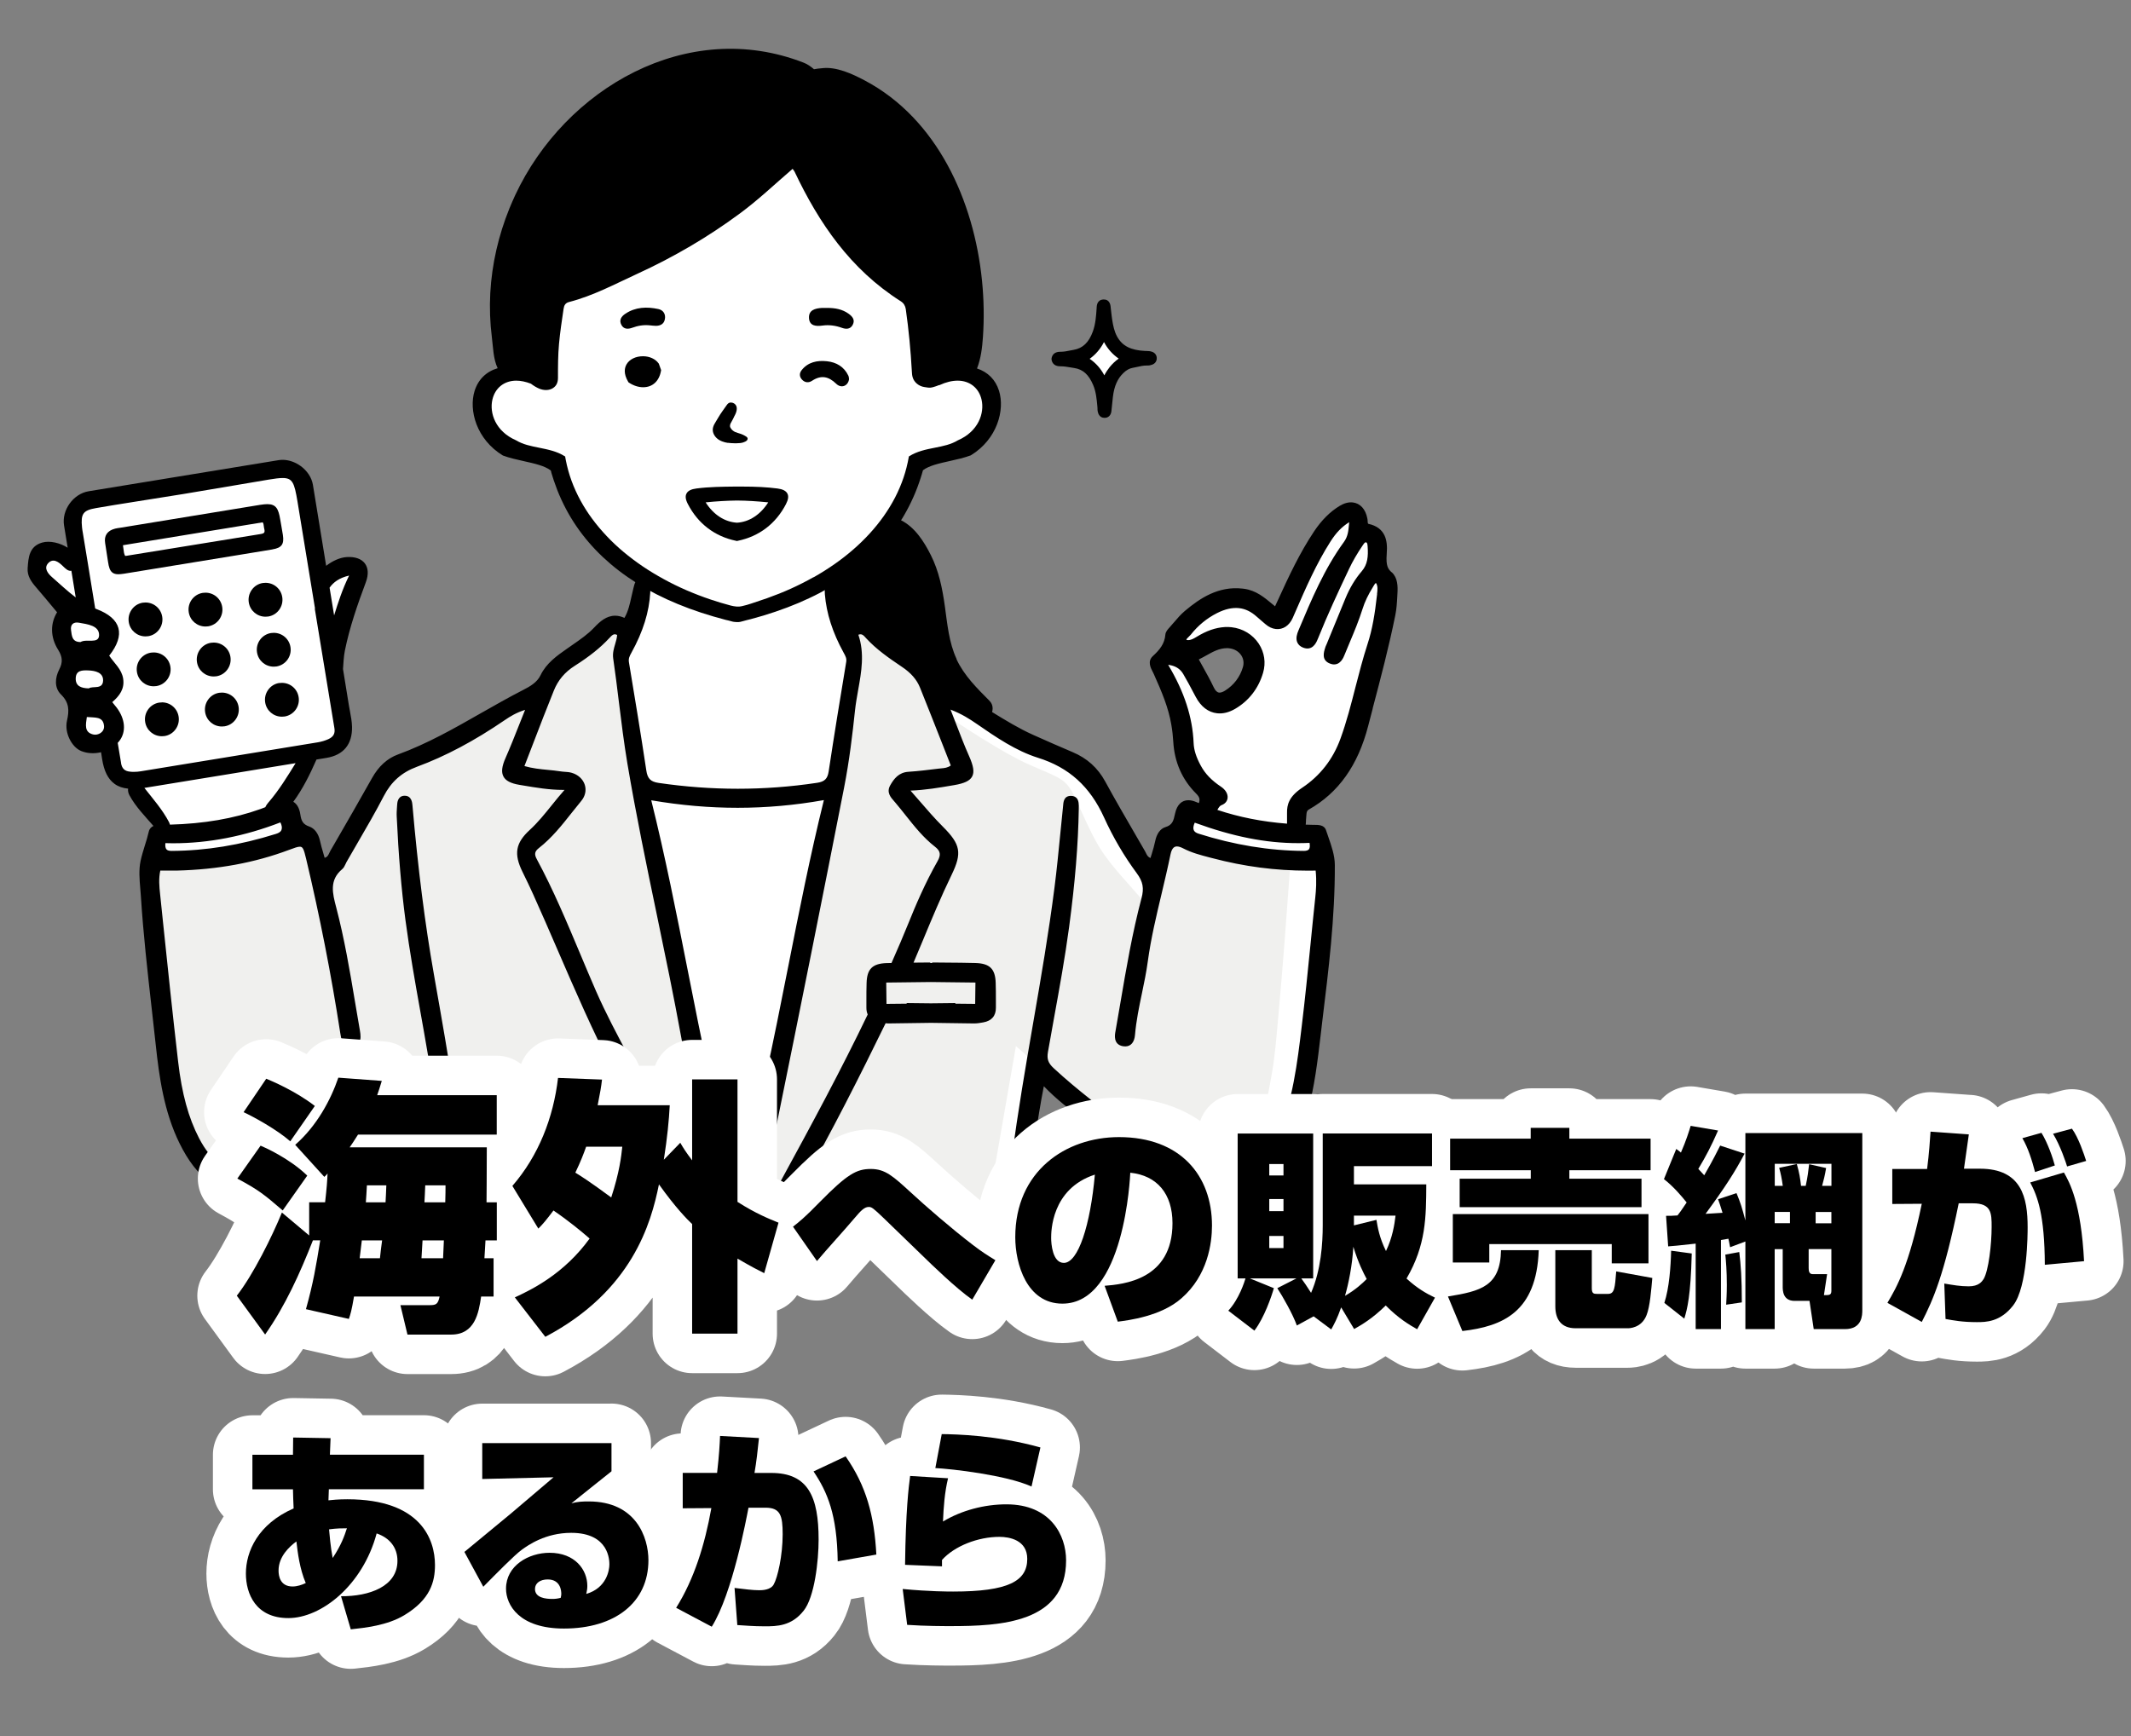
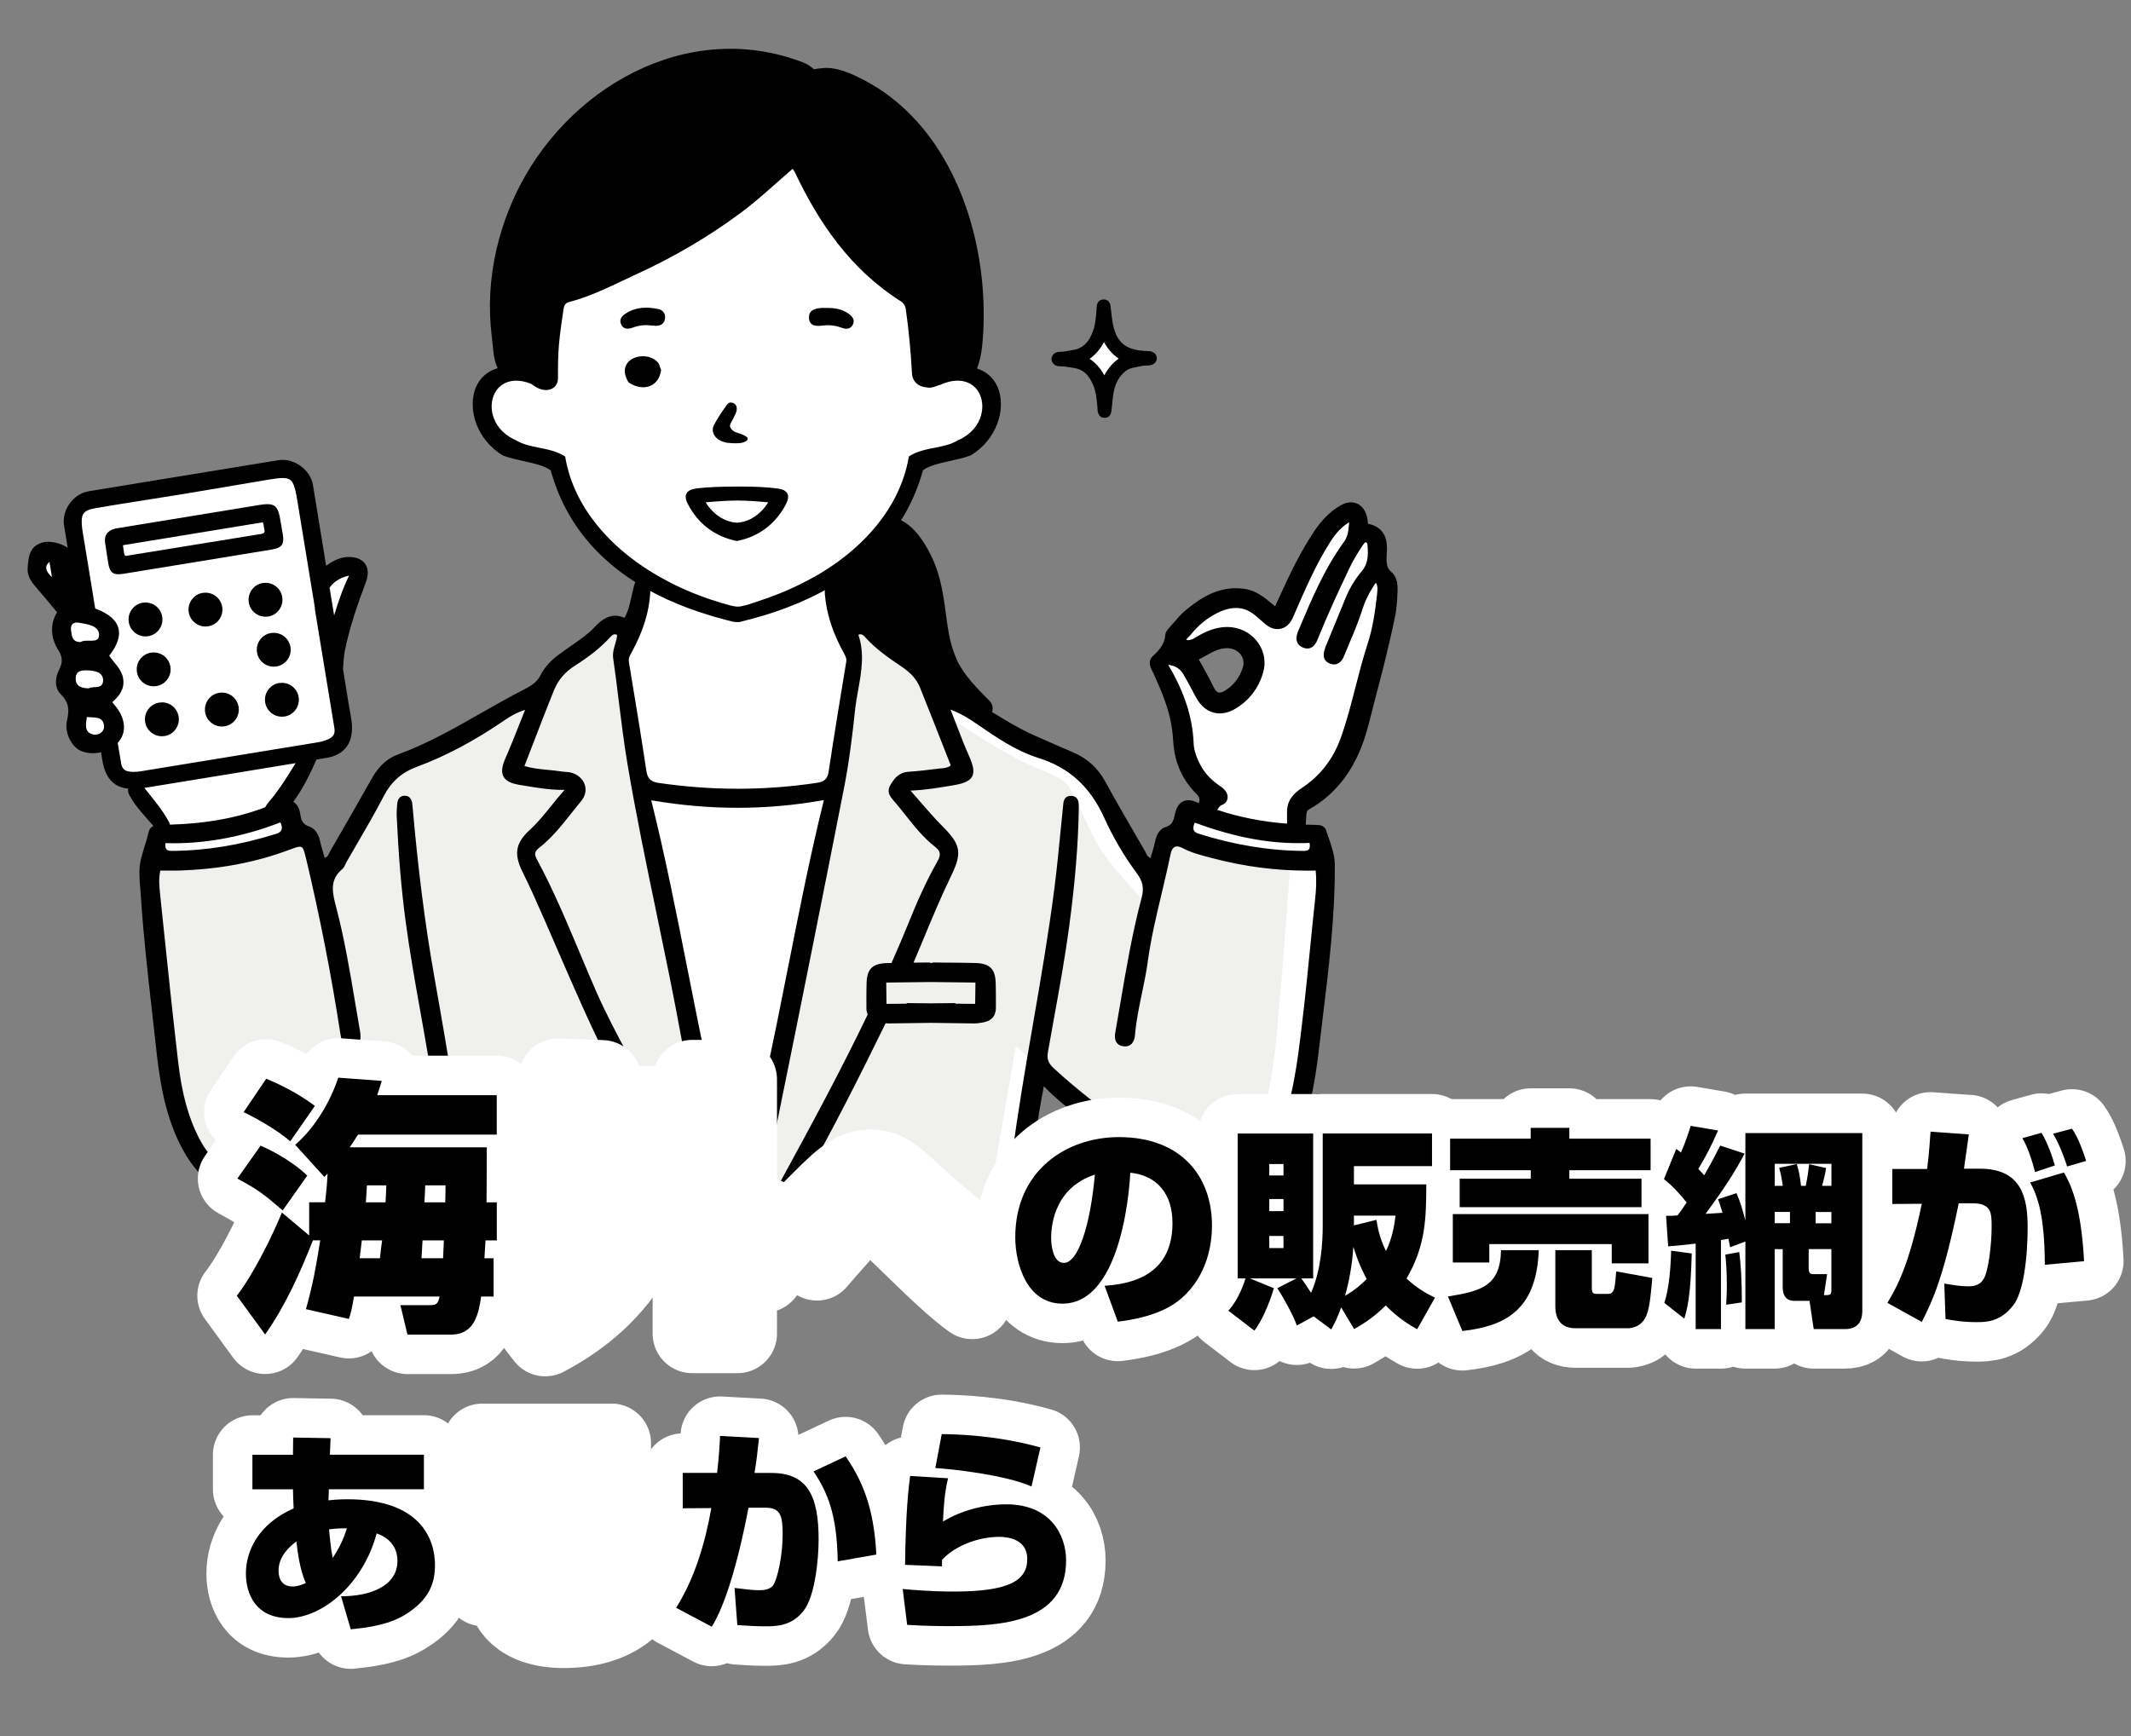
<svg xmlns="http://www.w3.org/2000/svg" id="_レイヤー_2" data-name="レイヤー 2" width="323.68" height="263.77" viewBox="0 0 323.68 263.77">
  <rect x="0" y="0" width="323.68" height="263.77" fill="#808080" stroke="none" />
  <defs>
    <style>
      .cls-1 {
        fill: #000;
      }

      .cls-1, .cls-2, .cls-3, .cls-4 {
        stroke-width: 0px;
      }

      .cls-2 {
        fill: #f0f0ee;
      }

      .cls-5 {
        stroke: #fff;
        stroke-linecap: round;
        stroke-linejoin: round;
        stroke-width: 12px;
      }

      .cls-5, .cls-3 {
        fill: none;
      }

      .cls-6 {
        clip-path: url(#clippath);
      }

      .cls-4 {
        fill: #fff;
      }
    </style>
    <clipPath id="clippath">
      <rect class="cls-3" width="216.96" height="187.81" />
    </clipPath>
  </defs>
  <g id="_レイヤー_1-2" data-name="レイヤー 1">
    <g class="cls-6">
      <g id="_女性_電卓_ok" data-name="女性 電卓 ok">
        <path id="_白" data-name="白" class="cls-4" d="M209.14,97.93c.75-5.51,2.44-8.13,1.22-10.16-2.3-2.69.71-6.75-3.25-6.84-1.51-.12-.64-2.2-1.33-2.78-3.97-2.9-10.36,15.35-11.43,15.78,0-.17-4-3.54-5.86-3.42-3.33.3-10.26,3.72-9.75,7.25.06.09.1.16.13.23.86.53,2.26.21,3.09-.14,1.37-.58,2.62-1.48,4.17-1.42,2.32.1,5,2.13,4.6,4.67-.25,1.6-1.48,3.22-2.64,4.28-1.36,1.23-3.38,1.96-4.72.28-.79-1-.97-2.23-1.56-3.33-.3-.57-.77-1.02-1.28-1.42-.22-.17-.44-.32-.7-.37-.38-.08-.69-.08-1.05-.28-.22-.12-.35-.28-.41-.46-.36-.15-.7-.36-1.02-.65-.19.12-.37.27-.52.46-.87,1.1-.93,1.28-.06,2.9.87,1.62,2.55,8.7,2.84,10.91-.34,6.11,4.46,5.08,4.24,7.77-.29,1.62-.27,1.78-2.08,1.99-1.81.21-1.87,1.5-2.68,2.71-.81,1.21-2.31.44-2.61,2.16-.29,1.72-1.34,5.67-1.4,5.49-.06-.17-2.09-2.28-4.41-6.45-2.32-4.17-3.02-8.4-7.25-10.84-4.24-2.44-8.92-2.73-11.39-4.99-2.47-2.26-13.61-11.89-17.27-14.39-7.44-4.09-7.12-2.4-8.39-9.1,3.76-1.46,8.95-7.83,11.11-12.72,1.39-2.96.41-4.75,2.61-5.45,4.01,0,11.37-2.62,9.98-8.18-.46-2.96.12-3.65-2.38-4.41-2.5-.76-7.89.75-7.89.75,0,0-.35-13.92-.35-13.75s-6.44-2.8-11.89-10.71c-5.45-7.91-7.95-10.3-7.95-10.3h-1.99s-13.64,11.06-19.98,14.75c-6.34,3.69-14.54,6.86-14.54,6.86l-.45,11.84c-6.05-2.2-11.73,2.78-7.95,9.44.98,2.72,9.03,4.13,9.98,4.29,1.02,6.7,7.03,15.07,13.04,17.61-.31,10.86-1.83,4.85-7.41,8.85-1.62,1.33-5.05,4.53-5.74,5.28s.39,2.3-2.61,3.6c-6.46,4.68-18.19,7.75-24.14,13.11-2.11,3.47-6.2,11.93-9.11,13.69,0,0-1.86-5.04-2.03-5.25-.17-.21-2.13-.03-2.49-1.6-.36-1.57-2.03-3.41-2.03-3.41,0,0,4.81-7.73,4.98-7.79,2-.9,4.53-.04,4.97-3.07.19-1.45-1.2-11.43-1.2-11.43,0,0,1.01-6.56,2.39-9.11s2.13-3.95,1.09-4.47c-2.12-.79-5.24,1.37-5.99,2.84l-2.54-15.66s-1.45-2.15-2.99-2.15c-3.27.83-32.46,3.76-32.12,6.81-.34,1.14.73,7.69.73,7.69,0,0-2.11-2.67-3.56-2.09-1.45.58-2.55.58-2.32,2.32.23,1.74,4.39,5.14,4.17,6.63-.22,1.49-1.38,3.52-.28,5.38,1.1,1.86,1.16.74.99,3.71-.17,2.97.29,3,.75,4.61.46,1.61-.2,2.02.25,4.16.15,3.94,3.34,2.57,4.97,3.02,0,0,.41,3.02,1.22,4,.81.99,1.86-.06,2.44.87.44.84,4.99,7.52,4.98,8.01l-1.76,1.04c-2.5,4.48,1.54,30.26,2.53,38,1.51,4.64,3.1,12.22,8.18,13.98,12.46,2.19,23.88-10.71,32.26-16.65,1.6,5.4,4.19,22.73,3.71,29.65-.12,2.73-2.49,21.17-2.49,21.17h88.65l-2.32-27.38,3.95-23.15c11.67,8.76,34.52,32.41,40.61,1.57.93-11.78,4.76-32.29,1.57-38-1.45-.12-3.37-.06-3.37-.06l.29-3.89c7.21-2.5,10.71-15.81,12.24-24.72Z" />
        <path id="_カラー" data-name="カラー" class="cls-2" d="M195.98,130.62c-.3.03-.61.1-.91.16-.1.02-.2.04-.29,0-.02,0-.04-.02-.05-.03-.08-.05-.13-.13-.19-.2-.45-.52-1.22-.6-1.91-.66-3.78-.28-7.56-.85-11.21-1.9-1.16-.34-3.31-1.4-4.4-.49-.34.29-.38.04-.53.56-.12.41-.21.83-.31,1.24-.2.83-.39,1.66-.56,2.49-.22,1.01-.41,2.03-.59,3.05-.1.55-.08,1.12-.25,1.66-.29.91-1.02.51-1.51-.07-1.96-2.28-4.13-4.51-5.81-6.98-2.08-3.05-3.83-8.01-4.87-9.58-1.04-1.58-1.95-1.84-6.11-3.64-4.16-1.8-11.38-6.58-14.26-8.64-2.88-2.07-.56-3.87-2.2-5.65-1.64-1.79-2.52-1.72-5.9-4.54-2.17-1.81-4.37-2.2-5.69-3.12.84,1.86,1.11,3.82.97,5.79.21.39.3.84.22,1.36-.37,2.5-1.41,9.66-1.91,13.19-.5,3.53-3.2,17.85-4.79,24.82-1.6,6.96-8.13,39.01-8.91,41.37-.78,2.35-1.78,5.05-1.78,5.05l-6.02-22.19-7-34.03s-4.18-22.92-4.41-25.79c-.23-2.87-.81-3.79-.17-4.92.64-1.13.89-3.61.89-3.61l-2.78-.04c-3.17,2.02-6.56,3.86-8.95,6.74-1.55,1.87-2.62,3.59-4.79,4.81-1.47.83-3.09,1.41-4.69,1.98-2.36,1.24-5.24,2.73-8.29,4.48-4.52,2.59-6.2,1.68-8.12,4.32-1.91,2.64-2.24,3.75-4.74,7.93-2.49,4.18-5.06,7.59-5.06,7.59l-1.87-5.81s-4.15.58-7.28,1.83c-3.13,1.25-5.41.48-10.36,1.54-4.94,1.06-6.2.43-6.2.43,0,0,.28,4.04.61,5.72s1.68,24.46,3.55,30.61c1.87,6.15.89,8.12,5.04,10.43,4.15,2.31,4.52,2.11,8.12,1.87,3.59-.24,11.2-4.52,15.02-8.41,3.83-3.89,12.05-8.75,12.1-8.61s1.65,10.79,2.12,13.15c.47,2.35,1.41,6.67,1.41,11.41s-2.82,26.28-2.82,26.28h84.94l-2.95-27.18,4.78-27.47s11.71,10.35,14.99,13.28c3.28,2.93,8.73,6.64,11.8,7.09,3.06.45,6.29.67,8.37-3.61,2.08-4.28,2.74-6.99,3.72-12.62.49-2.8.7-5.66.96-8.49.37-4.04.7-8.08,1.01-12.12.25-3.23.49-6.47.72-9.7.05-.67.22-1.46.13-2.12Z" />
        <g id="_アウトライン" data-name="アウトライン">
          <g>
-             <path class="cls-1" d="M211.36,86.93c-.52-.48-.87-.96-.73-2.74.1-1.24,0-2.1-.32-2.81-.43-.93-1.22-1.52-2.43-1.79-.09-.02-.13-.03-.15-.44,0-.1-.01-.24-.04-.37-.27-1.43-1.08-2.32-2.22-2.45-.62-.07-1.3.11-1.98.52-1.47.89-2.75,2.17-3.9,3.89-2.17,3.26-3.78,6.69-5.52,10.51-.12.27-.25.53-.4.86l-.27-.22c-1.35-1.13-2.62-2.2-4.44-2.44-.07,0-.23-.03-.24-.03-3.66-.41-6.46,1.47-8.72,3.37-.64.53-1.18,1.17-1.71,1.79l-.02.02c-.16.18-.31.37-.47.54-.04.05-.09.1-.13.15-.29.32-.62.67-.66,1.12-.11,1.37-.84,2.29-1.9,3.26-.85.78-.35,1.77-.01,2.42l.02.03c.06.12.12.23.16.34,1.19,2.66,2.21,5.07,2.64,7.67.15.87.24,1.72.29,2.54.18,3.13,1.36,5.79,3.49,7.91.5.5.6.86.4,1.43-.13-.06-.27-.1-.4-.16-.43-.19-.83-.28-1.2-.28-1.01,0-1.72.7-2,1.96l-.04.17c-.21.95-.36,1.64-1.45,1.96-.76.23-1.33,1.01-1.55,2.15-.13.63-.32,1.27-.51,1.89-.07.22-.13.44-.2.65-.41-.16-.55-.46-.7-.78-.05-.09-.09-.19-.14-.27-.49-.85-.98-1.69-1.47-2.54-1.52-2.62-3.1-5.34-4.57-8.04-1.13-2.07-2.75-3.53-4.96-4.46-1.96-.83-3.87-1.67-5.97-2.61-2.17-.97-4.22-2.23-6.21-3.45-2.04-1.25-4.16-2.55-6.4-3.54-1.15-.51-1.94-1.19-2.33-2.03-.84-1.81-2.35-2.88-3.82-3.91-.24-.17-.48-.34-.72-.51l-.25-.18c-1.05-.77-2.14-1.56-3.12-2.44-.13-.12-.26-.24-.39-.36-.91-.84-1.84-1.71-3.07-1.71-.48,0-.97.13-1.48.39-.06-.14-.11-.26-.16-.37-.13-.29-.23-.53-.29-.76-.17-.65-.33-1.31-.5-1.96-.15-.62-.31-1.24-.47-1.86-.26-.97-.8-1.18-1.2-1.18-.05,0-.11,0-.17.01-.46.06-1.02.35-1.07,1.45-.02.34-.03.7,0,1.05.24,2.91,1.17,5.8,2.83,8.83l.05.09c.26.48.45.82.36,1.36-.93,5.61-1.83,11.11-2.66,16.61-.17,1.14-.62,1.58-1.78,1.75-3.98.6-8.03.9-12.02.9s-8.04-.3-12.05-.89c-1.2-.18-1.67-.65-1.85-1.89-.84-5.58-1.75-11.1-2.64-16.44-.09-.55.08-.92.38-1.45,1.77-3.2,2.7-6.2,2.86-9.17v-.11c.05-.79.11-1.88-1.03-2.06-.09-.01-.17-.02-.25-.02-.9,0-1.11.85-1.27,1.53l-.06.25c-.1.38-.18.77-.27,1.16-.23,1.04-.46,2.12-1.04,3.13-.49-.22-.96-.33-1.42-.33-1.31,0-2.3.87-3.18,1.8-.96,1.02-2.13,1.82-3.25,2.6l-.86.6c-1.54,1.08-3.14,2.19-4.04,4.05-.52,1.08-1.58,1.69-2.62,2.22-2.18,1.12-4.35,2.35-6.44,3.54-4.01,2.29-8.15,4.65-12.59,6.27-1.62.59-2.95,1.8-3.95,3.6-1.87,3.34-3.82,6.71-5.7,9.97l-.61,1.05c-.06.1-.11.21-.16.32-.16.35-.3.65-.72.76-.07-.23-.13-.46-.2-.7-.19-.63-.38-1.29-.52-1.94-.24-1.07-.83-1.84-1.61-2.11-.97-.33-1.22-.87-1.36-1.83-.16-1.08-.59-1.65-1.07-1.93,1.45-1.97,2.53-4.17,3.52-6.42.51-.08,1.01-.17,1.52-.25,2.59-.43,3.93-2.06,3.88-4.71-.02-.8-.16-1.58-.31-2.36-.06-.29-.11-.58-.16-.87-.3-1.83-.6-3.67-.9-5.56.07-.93.1-1.87.28-2.78.72-3.57,1.92-7,3.19-10.41.89-2.4-.35-3.98-2.91-3.82-1.03.07-2.15.58-3.12,1.33-.62-3.83-1.29-7.9-2.01-12.3-.18-1.1-.87-2.15-1.89-2.88-.83-.59-1.79-.92-2.72-.92-.21,0-.42.02-.62.05l-28.82,4.72c-2.35.38-4.14,2.87-3.75,5.21l.55,3.37c-1.14-.73-2.73-1.12-3.88-.78-1.97.57-2.09,2.27-2.2,3.9-.08,1.16.54,2.04,1.27,2.88,1.02,1.17,2,2.38,3.2,3.81-1.01,1.63-1.08,3.73.17,5.71.66,1.06.72,1.89.16,2.97-.66,1.28-.76,2.8.26,3.8,1.26,1.24,1.27,2.41.92,3.97-.43,1.87.73,4.04,2.14,4.62.94.39,2.02.43,3.03.19l.16,1.02c.28,1.83.9,3.07,1.9,3.79.56.41,1.24.64,2.05.72-.05.33.03.69.21,1.02.95,1.75,2.35,3.16,3.64,4.65-.33.15-.6.4-.71.86-.16.71-.38,1.43-.6,2.12-.24.77-.48,1.56-.65,2.35-.28,1.35-.16,2.8-.04,4.2.03.38.06.77.09,1.14.36,5.7,1.01,11.47,1.64,17.04.21,1.89.43,3.77.63,5.66.5,4.66,1.23,10.04,3.6,14.84,2.61,5.3,5.78,7.56,10.6,7.56,1.41,0,2.95-.19,4.72-.59,5.18-1.17,9.3-4.49,13.28-7.69l1.12-.9c.8-.64,1.64-1.27,2.45-1.87,2.06-1.53,4.18-3.12,6.05-5.17.56,1.83.81,3.53,1.05,5.18.07.46.13.92.21,1.38l.24,1.5c1.15,7.2,2.35,14.65,1.4,22.14-.25,1.99-.43,4.02-.61,5.98-.32,3.58-.66,7.28-1.41,10.86-.16.78-.1,1.38.18,1.79.22.32.57.52,1.04.59.1.02.2.02.29.02,1.14,0,1.36-1.17,1.47-1.8,1.41-7.57,1.92-15.3,2.35-23.23.02-.41.06-.83.09-1.24.1-1.17.2-2.39.01-3.59-.32-2.06-.64-4.12-.96-6.18-.6-3.8-1.21-7.74-1.79-11.61-.89-6.03-1.97-12.13-3.01-18.03l-.13-.75c-1.36-7.67-2.42-16.07-3.26-25.69-.03-.4-.13-1.46-1.17-1.46h-.09c-.99.06-1.05,1.06-1.07,1.43l-.02.29c-.03.47-.07.96-.04,1.45.27,5.85.7,11,1.33,15.75.62,4.65,1.45,9.34,2.26,13.87.38,2.15.77,4.29,1.13,6.45l.03.15c.1.59.19,1.05-.36,1.54l-.09.08c-2.39,2.15-4.87,4.37-7.51,6.31l-1.5,1.1c-2,1.47-4.07,2.99-6.06,4.53-3.59,2.8-7.35,4.22-11.5,4.33-.09,0-.18,0-.27,0-3.24,0-5.62-1.67-7.48-5.25-1.61-3.09-2.62-6.78-3.18-11.62-.82-7.07-1.58-14.26-2.3-21.22l-.44-4.25c-.12-1.14-.24-2.31.03-3.57h1.56c.32,0,.63,0,.94,0,6.26-.16,11.83-1.19,17.04-3.14.84-.32,1.33-.49,1.66-.49.45,0,.6.37.95,1.84,2.06,8.66,3.81,17.55,5.18,26.44.14.92.32,2.07,1.53,2.07.1,0,.21,0,.33-.03.44-.07.77-.24.97-.52.36-.5.27-1.23.16-1.87-.25-1.45-.5-2.89-.74-4.34-.79-4.74-1.62-9.63-2.86-14.37-.56-2.13-1.09-4.14.92-5.82.23-.19.36-.48.49-.75.05-.11.1-.22.16-.33.56-.99,1.14-1.97,1.71-2.96,1.33-2.29,2.71-4.66,3.95-7.06,1.13-2.18,2.72-3.59,5.02-4.44,4.34-1.6,8.71-3.92,13.35-7.09.81-.55,1.71-1.12,3.09-1.56-.31.76-.6,1.5-.88,2.21-.7,1.78-1.37,3.46-2.09,5.1-.57,1.28-.67,2.18-.31,2.83.34.63,1.1,1.03,2.4,1.25l.54.09c1.97.33,4,.68,6.08.68.08,0,.16,0,.25,0-.69.77-1.33,1.57-1.95,2.34-1.08,1.34-2.1,2.61-3.33,3.74-2.16,1.98-2.45,3.64-1.11,6.36.62,1.26,1.15,2.37,1.62,3.41,1.28,2.83,2.53,5.72,3.74,8.52,2.61,6.03,5.3,12.26,8.39,18.21,1.31,2.53,2.7,5.07,4.04,7.53,3.18,5.83,6.47,11.86,9.02,18.12.26.63.65,1.35,1.38,1.35.15,0,.31-.03.48-.1.95-.38,1.26-1.34.81-2.59l-.3-.85c-.56-1.6-1.14-3.26-2.02-4.72-2.54-4.24-4.8-8.72-6.99-13.05-.53-1.05-1.06-2.11-1.6-3.16-.8-1.57-1.64-3.15-2.46-4.68-1.7-3.19-3.45-6.48-4.93-9.85-.83-1.9-1.65-3.86-2.44-5.74-2-4.76-4.06-9.68-6.56-14.31-.41-.75-.33-1.19.31-1.69,1.96-1.53,3.5-3.47,4.99-5.36.48-.61.96-1.21,1.45-1.8.6-.72.8-1.61.54-2.44-.27-.87-1.02-1.56-2-1.84-.35-.1-.72-.13-1.07-.15-.22-.02-.44-.03-.65-.07-.63-.1-1.27-.16-1.89-.22-1.16-.11-2.36-.23-3.56-.58.42-1.09.84-2.17,1.25-3.24,1.09-2.83,2.11-5.5,3.21-8.21.64-1.6,1.68-2.83,3.18-3.78,2.25-1.43,3.92-2.77,5.25-4.21l.08-.08c.22-.24.45-.5.75-.5.11,0,.23.03.36.1-.03.46-.16.91-.3,1.38-.2.68-.41,1.38-.3,2.18.32,2.19.6,4.43.86,6.59.38,3.09.78,6.28,1.3,9.4,1.3,7.71,2.91,15.48,4.48,23.01,1.25,6.03,2.55,12.27,3.67,18.43,1.55,8.49,3.47,18.33,6.69,27.7.31.89.65,1.9,1.95,1.9,1.22-.01,1.58-1.05,1.84-1.81,1.82-5.28,3.17-10.16,4.14-14.9,3.56-17.46,6.97-34.51,10.14-50.67.81-4.12,1.29-8.25,1.66-11.74.11-1.03.3-2.09.48-3.11.49-2.73,1-5.55.03-8.39.12-.05.23-.07.33-.07.32,0,.53.24.76.5l.1.11c1.56,1.69,3.44,3,5.39,4.31,1.41.94,2.3,1.96,2.8,3.22,1.14,2.83,2.27,5.71,3.37,8.5l1.29,3.29c-.48.35-.97.4-1.48.44-.13.01-.26.02-.38.04-1.55.19-3.06.38-4.6.48-1.45.1-2.18,1.06-2.75,2.07-.59,1.06.08,1.81.62,2.42l.18.21c.54.64,1.08,1.31,1.59,1.96,1.31,1.65,2.67,3.36,4.39,4.7.87.67.97,1.24.41,2.23-1.88,3.3-3.37,6.81-4.45,9.5-.73,1.81-1.55,3.72-2.54,5.96-.23,0-.45,0-.68.01-2.2.06-3.04.88-3.1,3.03-.03.86-.03,1.73-.03,2.59,0,.39,0,.78,0,1.17,0,.39.07.73.2,1.02-4.07,8.47-8.48,16.64-13.01,24.94-1.27,2.32-2.4,4.83-3.47,7.67-.21.55-.39,1.34-.1,1.97.16.36.46.62.88.78.17.06.33.1.49.1h0c.8,0,1.15-.83,1.42-1.5l.07-.17c.21-.49.42-.99.62-1.49.81-1.94,1.64-3.95,2.71-5.82,4.88-8.53,9.34-17.43,13.11-25.15.12,0,.24.03.36.03h.08c2.15-.03,4.31-.06,6.46-.09,2.16.03,4.31.06,6.47.09h.08c.45,0,.89-.07,1.38-.16,1.27-.22,1.93-.99,1.92-2.23,0-.4,0-.8,0-1.19,0-.86,0-1.71-.03-2.57-.06-2.15-.91-2.97-3.1-3.03-1.45-.04-2.9-.05-4.35-.06-.67,0-2.2-.02-2.2-.02v.08h-.29v-.08s-1.53.02-2.2.02c-.11,0-.23,0-.34,0,.47-1.11.94-2.22,1.4-3.33,1.37-3.31,2.8-6.74,4.39-10.02,1.6-3.31,1.37-4.61-1.34-7.31-1.26-1.26-2.44-2.63-3.59-3.96-.44-.51-.88-1.01-1.32-1.51,2.28-.09,4.38-.45,6.42-.8l.19-.03c1.58-.27,2.4-.66,2.75-1.31.36-.67.22-1.58-.48-3.15-.7-1.57-1.32-3.2-1.98-4.91-.26-.68-.53-1.39-.82-2.11,1.73.67,2.9,1.43,3.99,2.18,2.91,2.01,5.92,4.08,9.29,5.14,4.71,1.47,7.9,4.36,10.04,9.07,1.37,3.02,3.04,5.86,4.96,8.46.95,1.28,1.14,2.28.72,3.83-1.39,5.23-2.31,10.64-3.2,15.87-.25,1.45-.49,2.9-.75,4.34-.1.54-.35,1.98,1.13,2.25.13.02.25.03.36.03.85,0,1.39-.64,1.48-1.75.18-2.13.62-4.25,1.05-6.3.33-1.58.67-3.21.89-4.84.47-3.48,1.3-6.95,2.1-10.31.46-1.95.94-3.96,1.35-5.96.22-1.09.67-1.22.98-1.22.26,0,.58.1.96.3,1.27.66,2.65,1.02,3.99,1.37l.43.11c4.84,1.28,9.59,1.9,14.52,1.9.39,0,.78,0,1.17-.01.16,1.62.06,2.98-.06,4.11-.26,2.42-.5,4.84-.74,7.26-.4,4-.81,8.13-1.31,12.23-.67,5.6-1.37,11.39-3.66,16.75-1.53,3.56-4.36,5.53-7.97,5.53h-.09c-3.96-.03-7.59-1.45-11.74-4.59-.87-.65-1.74-1.3-2.61-1.95-3.91-2.92-7.96-5.94-11.62-9.33-.83-.77-1.05-1.39-.86-2.47.3-1.73.62-3.47.93-5.2.82-4.5,1.66-9.14,2.28-13.75.91-6.8,1.38-12.51,1.47-17.97v-.09c.01-.53.03-1.18-.35-1.57-.2-.2-.48-.31-.84-.31h-.07c-1.02.04-1.08.93-1.13,1.59,0,.11-.01.21-.03.31-.14,1.32-.27,2.65-.4,3.98-.26,2.62-.52,5.32-.86,7.97-.88,6.93-2.09,13.94-3.26,20.71-1.14,6.58-2.31,13.39-3.19,20.13-.16,1.24-.41,2.49-.64,3.7-.46,2.34-.94,4.76-.82,7.2.25,5.27.64,10.87,1.29,18.14.17,1.95.51,3.91.85,5.81.15.84.29,1.67.42,2.51.15.98.67,1.52,1.46,1.52.06,0,.13,0,.19,0,.91-.09,1.39-.75,1.32-1.82-.04-.66-.14-1.32-.23-1.96l-.09-.6-.2-1.45c-1.36-9.8-2.76-19.94-.98-30.05.32-1.82.6-3.61.89-5.51.4-2.6.81-5.28,1.36-8.07,1.96,2.04,4.07,3.64,6.13,5.18.8.6,1.63,1.23,2.42,1.86l1,.8c4.11,3.3,8.36,6.71,13.72,7.91,1.59.35,2.99.53,4.28.53,3.49,0,6.24-1.29,8.42-3.93,1.83-2.22,3.08-4.78,4.06-8.29,1.08-3.89,1.56-7.94,2.02-11.85.09-.74.17-1.48.26-2.21.94-7.67,1.92-15.61,1.89-23.6,0-1.46-.52-2.93-1.01-4.34-.11-.32-.22-.64-.33-.96-.27-.81-1.14-.81-1.85-.81h-.14c-.37,0-.73-.02-1.09-.03.01-.16.02-.36.04-.55v-.15c.04-.37.06-.71.06-.78.02-.51.15-.69.36-.81,4.51-2.55,7.47-6.7,9.02-12.69.23-.88.46-1.76.69-2.64v-.05c1.22-4.61,2.47-9.37,3.43-14.12.2-.97.26-1.97.31-2.94l.02-.39c.07-1.13.03-2.39-.85-3.21ZM40.8,121.87c-.2.23-.38.49-.5.76-.24.1-.49.19-.74.28-4.08,1.46-8.6,2.23-13.75,2.37-.03-.12-.07-.25-.13-.37-1-1.91-2.43-3.53-3.75-5.21l13.59-2.22c3.13-.51,6.26-1.03,9.38-1.54-1.27,2.05-2.52,4.1-4.1,5.94ZM53.03,87.43c-1.05,2.15-1.68,4.13-2.28,6.06-.22-1.37-.45-2.78-.69-4.21.59-.83,1.45-1.48,2.96-1.84ZM7.89,87.67c-.62-.54-1.25-1.35-.59-2.09.76-.85,1.6-.21,2.25.42.41.4.81.8,1.29.71l.66,4.05c-1.27-.95-2.41-2.05-3.61-3.09ZM10.79,95.73c-.12-.86.37-1.27,1.19-1.13,1.29.23,3.11.43,3.07,1.91-.04,1.38-1.94.48-2.82,1.03-1.32,0-1.32-.98-1.44-1.81ZM11.5,103.08c.02-1.26.98-1.26,1.9-1.23,1.08.04,2.28.32,2.26,1.52-.03,1.45-1.58.79-2.17,1.21-1.23-.03-2.01-.38-1.99-1.51ZM14.15,111.58c-1.39-.34-1.12-1.49-.96-2.65,1.19.12,2.47-.14,2.61,1.34.09.96-.91,1.49-1.65,1.31ZM18.39,115.91l-.51-3.05c.09-.1.18-.2.26-.31,1.05-1.38.89-3.3-.41-5.04-.19-.25-.4-.49-.68-.84,1.13-.98,1.89-2.03,1.66-3.55-.22-1.48-1.39-2.39-2.12-3.51,2.5-3.17,1.87-5.65-1.95-7.09-.06-.02-.12-.05-.18-.08-.37-2.23-.73-4.46-1.08-6.64l-.81-4.93c-.04-.25-.09-.5-.11-.75-.21-2.07.16-2.59,2.12-2.93.93-.16,1.86-.32,2.79-.47,1.71-.28,3.46-.55,5.14-.82,1.69-.26,3.43-.54,5.15-.82l.13-.02c2.57-.42,5.17-.87,7.72-1.3,1.71-.29,3.42-.58,5.14-.87l.24-.04c.85-.14,1.52-.23,2.04-.23,1.5,0,1.78.72,2.25,3.54l2.67,16.3h-.04s.77,4.69.77,4.69c.73,4.48,1.47,8.97,2.21,13.45.14.82-.13,1.33-.91,1.69-.49.22-1.01.38-1.59.48-4.71.77-9.41,1.54-14.11,2.31l-12.77,2.09c-.36.06-.7.09-1.05.09-.2,0-.41,0-.61-.03-.82-.08-1.23-.47-1.37-1.32ZM42.76,126.08c-.11.27-.39.47-.86.61-5.42,1.7-10.6,2.55-15.83,2.58-.4,0-.65-.08-.79-.24-.15-.18-.21-.49-.16-.94.39.01.79.02,1.18.02,5.39,0,10.87-1.07,16.29-3.17.23.48.28.85.16,1.13ZM119.71,146.9c-2.2,11.11-4.46,22.6-7.67,33.7-3.21-11.03-5.47-22.47-7.65-33.54-1.65-8.35-3.35-16.98-5.47-25.48,4.52.77,8.82,1.14,13.13,1.14s8.66-.38,13.09-1.17c-2.09,8.45-3.79,17.05-5.43,25.36ZM141.39,149.19l6.77.08-.04,3.24-2.99-.03-.05-.09-3.69.04-3.59-.04-.16.09-2.99.03-.04-3.24,6.77-.08ZM198.81,129.03c-.13.16-.39.24-.79.24h0c-5.24-.03-10.62-.92-15.97-2.62-.39-.12-.63-.3-.73-.54-.11-.27-.07-.64.15-1.13,5.8,2.12,10.79,3.11,15.69,3.11.58,0,1.17-.01,1.75-.04.08.48.05.8-.1.98ZM209.17,90.28l-.02.15c-.32,2.82-.69,5.16-1.44,7.44-.69,2.13-1.26,4.32-1.81,6.46-.67,2.62-1.36,5.32-2.3,7.9-1.14,3.13-3.1,5.64-5.82,7.45-2.03,1.35-2.3,2.61-2.29,3.76,0,.51,0,1.22,0,1.69-3.78-.29-7.29-.99-10.58-2.09.18-.35.39-.64.62-.72.54-.2.87-.58.93-1.08.07-.61-.3-1.26-1.01-1.73-1.41-.94-2.39-1.95-3.06-3.19-.7-1.29-1.05-2.38-1.09-3.45-.16-3.91-1.42-7.78-3.85-11.84,0,0-.01-.02-.02-.03,0,0,0,0,0,0,1.06.12,1.81.58,2.29,1.39.56.94,1.08,1.94,1.59,2.9l.31.58c.78,1.48,1.9,2.34,3.24,2.49.89.1,1.82-.13,2.76-.68,2.08-1.22,3.54-3.11,4.23-5.47.45-1.53.21-3.1-.66-4.43-.92-1.39-2.42-2.3-4.12-2.49-.34-.04-.68-.05-1.03-.03-1.41.09-2.78.56-4.32,1.51-.45.27-.88.51-1.32.47-.07,0-.14-.02-.21-.05.05-.14.17-.26.35-.43.11-.11.23-.22.34-.35,1.09-1.39,2.43-2.48,3.96-3.26,1.24-.63,2.35-.87,3.38-.76.95.11,1.81.53,2.65,1.28.34.3.69.6,1.03.89l.33.28c.48.41,1.01.66,1.55.72,1.09.12,2.05-.51,2.57-1.68l.42-.96c1.56-3.59,3.18-7.3,5.33-10.67.85-1.33,1.7-2.21,2.83-2.92,0,.09-.03.32-.03.32-.09.99-.16,1.84-.76,2.67-2.98,4.08-4.95,8.78-6.86,13.32l-.07.17c-.2.47-.43,1.16-.17,1.77.16.37.46.64.9.81.16.06.32.1.47.12,1.13.13,1.59-1.03,1.79-1.53,1.42-3.55,3.03-7,4.69-10.51.56-1.19,1.25-2.38,2.1-3.63l.02-.03c.23-.34.33-.43.44-.42.01,0,.03,0,.04,0,.11.03.21.09.24.61.11,1.53,0,2.75-.9,3.79-.99,1.15-1.82,2.53-2.47,4.11-.53,1.29-2.87,6.99-2.87,6.99-.02.04-.04.08-.06.13-.04.09-.08.18-.12.28v.03c-.25.75-.65,2,.76,2.5.14.05.27.08.4.1,1.12.12,1.59-1.02,1.76-1.46.25-.62.52-1.25.78-1.88.69-1.63,1.39-3.32,1.94-5.06.34-1.1.87-2.2,1.6-3.37.03-.05.06-.11.1-.17.15-.27.24-.38.35-.42.3.46.24,1.02.16,1.67ZM182.09,100.18c.39-.19.77-.4,1.11-.59,1.02-.57,1.99-1.12,3.17-1.12.12,0,.23,0,.34.02h.01c.76.09,1.42.47,1.81,1.06.35.53.44,1.16.26,1.79-.44,1.51-1.38,2.75-2.73,3.59-.35.22-.65.31-.89.29-.31-.04-.57-.29-.81-.79-.52-1.09-1.09-2.13-1.71-3.23-.18-.33-.37-.67-.56-1.01Z" />
+             <path class="cls-1" d="M211.36,86.93c-.52-.48-.87-.96-.73-2.74.1-1.24,0-2.1-.32-2.81-.43-.93-1.22-1.52-2.43-1.79-.09-.02-.13-.03-.15-.44,0-.1-.01-.24-.04-.37-.27-1.43-1.08-2.32-2.22-2.45-.62-.07-1.3.11-1.98.52-1.47.89-2.75,2.17-3.9,3.89-2.17,3.26-3.78,6.69-5.52,10.51-.12.27-.25.53-.4.86l-.27-.22c-1.35-1.13-2.62-2.2-4.44-2.44-.07,0-.23-.03-.24-.03-3.66-.41-6.46,1.47-8.72,3.37-.64.53-1.18,1.17-1.71,1.79l-.02.02c-.16.18-.31.37-.47.54-.04.05-.09.1-.13.15-.29.32-.62.67-.66,1.12-.11,1.37-.84,2.29-1.9,3.26-.85.78-.35,1.77-.01,2.42l.02.03c.06.12.12.23.16.34,1.19,2.66,2.21,5.07,2.64,7.67.15.87.24,1.72.29,2.54.18,3.13,1.36,5.79,3.49,7.91.5.5.6.86.4,1.43-.13-.06-.27-.1-.4-.16-.43-.19-.83-.28-1.2-.28-1.01,0-1.72.7-2,1.96l-.04.17c-.21.95-.36,1.64-1.45,1.96-.76.23-1.33,1.01-1.55,2.15-.13.63-.32,1.27-.51,1.89-.07.22-.13.44-.2.65-.41-.16-.55-.46-.7-.78-.05-.09-.09-.19-.14-.27-.49-.85-.98-1.69-1.47-2.54-1.52-2.62-3.1-5.34-4.57-8.04-1.13-2.07-2.75-3.53-4.96-4.46-1.96-.83-3.87-1.67-5.97-2.61-2.17-.97-4.22-2.23-6.21-3.45-2.04-1.25-4.16-2.55-6.4-3.54-1.15-.51-1.94-1.19-2.33-2.03-.84-1.81-2.35-2.88-3.82-3.91-.24-.17-.48-.34-.72-.51l-.25-.18c-1.05-.77-2.14-1.56-3.12-2.44-.13-.12-.26-.24-.39-.36-.91-.84-1.84-1.71-3.07-1.71-.48,0-.97.13-1.48.39-.06-.14-.11-.26-.16-.37-.13-.29-.23-.53-.29-.76-.17-.65-.33-1.31-.5-1.96-.15-.62-.31-1.24-.47-1.86-.26-.97-.8-1.18-1.2-1.18-.05,0-.11,0-.17.01-.46.06-1.02.35-1.07,1.45-.02.34-.03.7,0,1.05.24,2.91,1.17,5.8,2.83,8.83l.05.09c.26.48.45.82.36,1.36-.93,5.61-1.83,11.11-2.66,16.61-.17,1.14-.62,1.58-1.78,1.75-3.98.6-8.03.9-12.02.9s-8.04-.3-12.05-.89c-1.2-.18-1.67-.65-1.85-1.89-.84-5.58-1.75-11.1-2.64-16.44-.09-.55.08-.92.38-1.45,1.77-3.2,2.7-6.2,2.86-9.17v-.11c.05-.79.11-1.88-1.03-2.06-.09-.01-.17-.02-.25-.02-.9,0-1.11.85-1.27,1.53l-.06.25c-.1.38-.18.77-.27,1.16-.23,1.04-.46,2.12-1.04,3.13-.49-.22-.96-.33-1.42-.33-1.31,0-2.3.87-3.18,1.8-.96,1.02-2.13,1.82-3.25,2.6l-.86.6c-1.54,1.08-3.14,2.19-4.04,4.05-.52,1.08-1.58,1.69-2.62,2.22-2.18,1.12-4.35,2.35-6.44,3.54-4.01,2.29-8.15,4.65-12.59,6.27-1.62.59-2.95,1.8-3.95,3.6-1.87,3.34-3.82,6.71-5.7,9.97l-.61,1.05c-.06.1-.11.21-.16.32-.16.35-.3.65-.72.76-.07-.23-.13-.46-.2-.7-.19-.63-.38-1.29-.52-1.94-.24-1.07-.83-1.84-1.61-2.11-.97-.33-1.22-.87-1.36-1.83-.16-1.08-.59-1.65-1.07-1.93,1.45-1.97,2.53-4.17,3.52-6.42.51-.08,1.01-.17,1.52-.25,2.59-.43,3.93-2.06,3.88-4.71-.02-.8-.16-1.58-.31-2.36-.06-.29-.11-.58-.16-.87-.3-1.83-.6-3.67-.9-5.56.07-.93.1-1.87.28-2.78.72-3.57,1.92-7,3.19-10.41.89-2.4-.35-3.98-2.91-3.82-1.03.07-2.15.58-3.12,1.33-.62-3.83-1.29-7.9-2.01-12.3-.18-1.1-.87-2.15-1.89-2.88-.83-.59-1.79-.92-2.72-.92-.21,0-.42.02-.62.05l-28.82,4.72c-2.35.38-4.14,2.87-3.75,5.21l.55,3.37c-1.14-.73-2.73-1.12-3.88-.78-1.97.57-2.09,2.27-2.2,3.9-.08,1.16.54,2.04,1.27,2.88,1.02,1.17,2,2.38,3.2,3.81-1.01,1.63-1.08,3.73.17,5.71.66,1.06.72,1.89.16,2.97-.66,1.28-.76,2.8.26,3.8,1.26,1.24,1.27,2.41.92,3.97-.43,1.87.73,4.04,2.14,4.62.94.39,2.02.43,3.03.19l.16,1.02c.28,1.83.9,3.07,1.9,3.79.56.41,1.24.64,2.05.72-.05.33.03.69.21,1.02.95,1.75,2.35,3.16,3.64,4.65-.33.15-.6.4-.71.86-.16.71-.38,1.43-.6,2.12-.24.77-.48,1.56-.65,2.35-.28,1.35-.16,2.8-.04,4.2.03.38.06.77.09,1.14.36,5.7,1.01,11.47,1.64,17.04.21,1.89.43,3.77.63,5.66.5,4.66,1.23,10.04,3.6,14.84,2.61,5.3,5.78,7.56,10.6,7.56,1.41,0,2.95-.19,4.72-.59,5.18-1.17,9.3-4.49,13.28-7.69l1.12-.9c.8-.64,1.64-1.27,2.45-1.87,2.06-1.53,4.18-3.12,6.05-5.17.56,1.83.81,3.53,1.05,5.18.07.46.13.92.21,1.38l.24,1.5c1.15,7.2,2.35,14.65,1.4,22.14-.25,1.99-.43,4.02-.61,5.98-.32,3.58-.66,7.28-1.41,10.86-.16.78-.1,1.38.18,1.79.22.32.57.52,1.04.59.1.02.2.02.29.02,1.14,0,1.36-1.17,1.47-1.8,1.41-7.57,1.92-15.3,2.35-23.23.02-.41.06-.83.09-1.24.1-1.17.2-2.39.01-3.59-.32-2.06-.64-4.12-.96-6.18-.6-3.8-1.21-7.74-1.79-11.61-.89-6.03-1.97-12.13-3.01-18.03l-.13-.75c-1.36-7.67-2.42-16.07-3.26-25.69-.03-.4-.13-1.46-1.17-1.46h-.09c-.99.06-1.05,1.06-1.07,1.43l-.02.29c-.03.47-.07.96-.04,1.45.27,5.85.7,11,1.33,15.75.62,4.65,1.45,9.34,2.26,13.87.38,2.15.77,4.29,1.13,6.45l.03.15c.1.59.19,1.05-.36,1.54l-.09.08c-2.39,2.15-4.87,4.37-7.51,6.31l-1.5,1.1c-2,1.47-4.07,2.99-6.06,4.53-3.59,2.8-7.35,4.22-11.5,4.33-.09,0-.18,0-.27,0-3.24,0-5.62-1.67-7.48-5.25-1.61-3.09-2.62-6.78-3.18-11.62-.82-7.07-1.58-14.26-2.3-21.22l-.44-4.25c-.12-1.14-.24-2.31.03-3.57h1.56c.32,0,.63,0,.94,0,6.26-.16,11.83-1.19,17.04-3.14.84-.32,1.33-.49,1.66-.49.45,0,.6.37.95,1.84,2.06,8.66,3.81,17.55,5.18,26.44.14.92.32,2.07,1.53,2.07.1,0,.21,0,.33-.03.44-.07.77-.24.97-.52.36-.5.27-1.23.16-1.87-.25-1.45-.5-2.89-.74-4.34-.79-4.74-1.62-9.63-2.86-14.37-.56-2.13-1.09-4.14.92-5.82.23-.19.36-.48.49-.75.05-.11.1-.22.16-.33.56-.99,1.14-1.97,1.71-2.96,1.33-2.29,2.71-4.66,3.95-7.06,1.13-2.18,2.72-3.59,5.02-4.44,4.34-1.6,8.71-3.92,13.35-7.09.81-.55,1.71-1.12,3.09-1.56-.31.76-.6,1.5-.88,2.21-.7,1.78-1.37,3.46-2.09,5.1-.57,1.28-.67,2.18-.31,2.83.34.63,1.1,1.03,2.4,1.25l.54.09c1.97.33,4,.68,6.08.68.08,0,.16,0,.25,0-.69.77-1.33,1.57-1.95,2.34-1.08,1.34-2.1,2.61-3.33,3.74-2.16,1.98-2.45,3.64-1.11,6.36.62,1.26,1.15,2.37,1.62,3.41,1.28,2.83,2.53,5.72,3.74,8.52,2.61,6.03,5.3,12.26,8.39,18.21,1.31,2.53,2.7,5.07,4.04,7.53,3.18,5.83,6.47,11.86,9.02,18.12.26.63.65,1.35,1.38,1.35.15,0,.31-.03.48-.1.95-.38,1.26-1.34.81-2.59l-.3-.85c-.56-1.6-1.14-3.26-2.02-4.72-2.54-4.24-4.8-8.72-6.99-13.05-.53-1.05-1.06-2.11-1.6-3.16-.8-1.57-1.64-3.15-2.46-4.68-1.7-3.19-3.45-6.48-4.93-9.85-.83-1.9-1.65-3.86-2.44-5.74-2-4.76-4.06-9.68-6.56-14.31-.41-.75-.33-1.19.31-1.69,1.96-1.53,3.5-3.47,4.99-5.36.48-.61.96-1.21,1.45-1.8.6-.72.8-1.61.54-2.44-.27-.87-1.02-1.56-2-1.84-.35-.1-.72-.13-1.07-.15-.22-.02-.44-.03-.65-.07-.63-.1-1.27-.16-1.89-.22-1.16-.11-2.36-.23-3.56-.58.42-1.09.84-2.17,1.25-3.24,1.09-2.83,2.11-5.5,3.21-8.21.64-1.6,1.68-2.83,3.18-3.78,2.25-1.43,3.92-2.77,5.25-4.21l.08-.08c.22-.24.45-.5.75-.5.11,0,.23.03.36.1-.03.46-.16.91-.3,1.38-.2.68-.41,1.38-.3,2.18.32,2.19.6,4.43.86,6.59.38,3.09.78,6.28,1.3,9.4,1.3,7.71,2.91,15.48,4.48,23.01,1.25,6.03,2.55,12.27,3.67,18.43,1.55,8.49,3.47,18.33,6.69,27.7.31.89.65,1.9,1.95,1.9,1.22-.01,1.58-1.05,1.84-1.81,1.82-5.28,3.17-10.16,4.14-14.9,3.56-17.46,6.97-34.51,10.14-50.67.81-4.12,1.29-8.25,1.66-11.74.11-1.03.3-2.09.48-3.11.49-2.73,1-5.55.03-8.39.12-.05.23-.07.33-.07.32,0,.53.24.76.5l.1.11c1.56,1.69,3.44,3,5.39,4.31,1.41.94,2.3,1.96,2.8,3.22,1.14,2.83,2.27,5.71,3.37,8.5l1.29,3.29c-.48.35-.97.4-1.48.44-.13.01-.26.02-.38.04-1.55.19-3.06.38-4.6.48-1.45.1-2.18,1.06-2.75,2.07-.59,1.06.08,1.81.62,2.42l.18.21c.54.64,1.08,1.31,1.59,1.96,1.31,1.65,2.67,3.36,4.39,4.7.87.67.97,1.24.41,2.23-1.88,3.3-3.37,6.81-4.45,9.5-.73,1.81-1.55,3.72-2.54,5.96-.23,0-.45,0-.68.01-2.2.06-3.04.88-3.1,3.03-.03.86-.03,1.73-.03,2.59,0,.39,0,.78,0,1.17,0,.39.07.73.2,1.02-4.07,8.47-8.48,16.64-13.01,24.94-1.27,2.32-2.4,4.83-3.47,7.67-.21.55-.39,1.34-.1,1.97.16.36.46.62.88.78.17.06.33.1.49.1h0c.8,0,1.15-.83,1.42-1.5l.07-.17c.21-.49.42-.99.62-1.49.81-1.94,1.64-3.95,2.71-5.82,4.88-8.53,9.34-17.43,13.11-25.15.12,0,.24.03.36.03h.08c2.15-.03,4.31-.06,6.46-.09,2.16.03,4.31.06,6.47.09h.08c.45,0,.89-.07,1.38-.16,1.27-.22,1.93-.99,1.92-2.23,0-.4,0-.8,0-1.19,0-.86,0-1.71-.03-2.57-.06-2.15-.91-2.97-3.1-3.03-1.45-.04-2.9-.05-4.35-.06-.67,0-2.2-.02-2.2-.02v.08h-.29v-.08s-1.53.02-2.2.02c-.11,0-.23,0-.34,0,.47-1.11.94-2.22,1.4-3.33,1.37-3.31,2.8-6.74,4.39-10.02,1.6-3.31,1.37-4.61-1.34-7.31-1.26-1.26-2.44-2.63-3.59-3.96-.44-.51-.88-1.01-1.32-1.51,2.28-.09,4.38-.45,6.42-.8l.19-.03c1.58-.27,2.4-.66,2.75-1.31.36-.67.22-1.58-.48-3.15-.7-1.57-1.32-3.2-1.98-4.91-.26-.68-.53-1.39-.82-2.11,1.73.67,2.9,1.43,3.99,2.18,2.91,2.01,5.92,4.08,9.29,5.14,4.71,1.47,7.9,4.36,10.04,9.07,1.37,3.02,3.04,5.86,4.96,8.46.95,1.28,1.14,2.28.72,3.83-1.39,5.23-2.31,10.64-3.2,15.87-.25,1.45-.49,2.9-.75,4.34-.1.54-.35,1.98,1.13,2.25.13.02.25.03.36.03.85,0,1.39-.64,1.48-1.75.18-2.13.62-4.25,1.05-6.3.33-1.58.67-3.21.89-4.84.47-3.48,1.3-6.95,2.1-10.31.46-1.95.94-3.96,1.35-5.96.22-1.09.67-1.22.98-1.22.26,0,.58.1.96.3,1.27.66,2.65,1.02,3.99,1.37l.43.11c4.84,1.28,9.59,1.9,14.52,1.9.39,0,.78,0,1.17-.01.16,1.62.06,2.98-.06,4.11-.26,2.42-.5,4.84-.74,7.26-.4,4-.81,8.13-1.31,12.23-.67,5.6-1.37,11.39-3.66,16.75-1.53,3.56-4.36,5.53-7.97,5.53h-.09c-3.96-.03-7.59-1.45-11.74-4.59-.87-.65-1.74-1.3-2.61-1.95-3.91-2.92-7.96-5.94-11.62-9.33-.83-.77-1.05-1.39-.86-2.47.3-1.73.62-3.47.93-5.2.82-4.5,1.66-9.14,2.28-13.75.91-6.8,1.38-12.51,1.47-17.97v-.09c.01-.53.03-1.18-.35-1.57-.2-.2-.48-.31-.84-.31h-.07c-1.02.04-1.08.93-1.13,1.59,0,.11-.01.21-.03.31-.14,1.32-.27,2.65-.4,3.98-.26,2.62-.52,5.32-.86,7.97-.88,6.93-2.09,13.94-3.26,20.71-1.14,6.58-2.31,13.39-3.19,20.13-.16,1.24-.41,2.49-.64,3.7-.46,2.34-.94,4.76-.82,7.2.25,5.27.64,10.87,1.29,18.14.17,1.95.51,3.91.85,5.81.15.84.29,1.67.42,2.51.15.98.67,1.52,1.46,1.52.06,0,.13,0,.19,0,.91-.09,1.39-.75,1.32-1.82-.04-.66-.14-1.32-.23-1.96l-.09-.6-.2-1.45c-1.36-9.8-2.76-19.94-.98-30.05.32-1.82.6-3.61.89-5.51.4-2.6.81-5.28,1.36-8.07,1.96,2.04,4.07,3.64,6.13,5.18.8.6,1.63,1.23,2.42,1.86l1,.8c4.11,3.3,8.36,6.71,13.72,7.91,1.59.35,2.99.53,4.28.53,3.49,0,6.24-1.29,8.42-3.93,1.83-2.22,3.08-4.78,4.06-8.29,1.08-3.89,1.56-7.94,2.02-11.85.09-.74.17-1.48.26-2.21.94-7.67,1.92-15.61,1.89-23.6,0-1.46-.52-2.93-1.01-4.34-.11-.32-.22-.64-.33-.96-.27-.81-1.14-.81-1.85-.81h-.14c-.37,0-.73-.02-1.09-.03.01-.16.02-.36.04-.55v-.15c.04-.37.06-.71.06-.78.02-.51.15-.69.36-.81,4.51-2.55,7.47-6.7,9.02-12.69.23-.88.46-1.76.69-2.64v-.05c1.22-4.61,2.47-9.37,3.43-14.12.2-.97.26-1.97.31-2.94l.02-.39c.07-1.13.03-2.39-.85-3.21ZM40.8,121.87c-.2.23-.38.49-.5.76-.24.1-.49.19-.74.28-4.08,1.46-8.6,2.23-13.75,2.37-.03-.12-.07-.25-.13-.37-1-1.91-2.43-3.53-3.75-5.21l13.59-2.22c3.13-.51,6.26-1.03,9.38-1.54-1.27,2.05-2.52,4.1-4.1,5.94ZM53.03,87.43c-1.05,2.15-1.68,4.13-2.28,6.06-.22-1.37-.45-2.78-.69-4.21.59-.83,1.45-1.48,2.96-1.84ZM7.89,87.67c-.62-.54-1.25-1.35-.59-2.09.76-.85,1.6-.21,2.25.42.41.4.81.8,1.29.71c-1.27-.95-2.41-2.05-3.61-3.09ZM10.79,95.73c-.12-.86.37-1.27,1.19-1.13,1.29.23,3.11.43,3.07,1.91-.04,1.38-1.94.48-2.82,1.03-1.32,0-1.32-.98-1.44-1.81ZM11.5,103.08c.02-1.26.98-1.26,1.9-1.23,1.08.04,2.28.32,2.26,1.52-.03,1.45-1.58.79-2.17,1.21-1.23-.03-2.01-.38-1.99-1.51ZM14.15,111.58c-1.39-.34-1.12-1.49-.96-2.65,1.19.12,2.47-.14,2.61,1.34.09.96-.91,1.49-1.65,1.31ZM18.39,115.91l-.51-3.05c.09-.1.18-.2.26-.31,1.05-1.38.89-3.3-.41-5.04-.19-.25-.4-.49-.68-.84,1.13-.98,1.89-2.03,1.66-3.55-.22-1.48-1.39-2.39-2.12-3.51,2.5-3.17,1.87-5.65-1.95-7.09-.06-.02-.12-.05-.18-.08-.37-2.23-.73-4.46-1.08-6.64l-.81-4.93c-.04-.25-.09-.5-.11-.75-.21-2.07.16-2.59,2.12-2.93.93-.16,1.86-.32,2.79-.47,1.71-.28,3.46-.55,5.14-.82,1.69-.26,3.43-.54,5.15-.82l.13-.02c2.57-.42,5.17-.87,7.72-1.3,1.71-.29,3.42-.58,5.14-.87l.24-.04c.85-.14,1.52-.23,2.04-.23,1.5,0,1.78.72,2.25,3.54l2.67,16.3h-.04s.77,4.69.77,4.69c.73,4.48,1.47,8.97,2.21,13.45.14.82-.13,1.33-.91,1.69-.49.22-1.01.38-1.59.48-4.71.77-9.41,1.54-14.11,2.31l-12.77,2.09c-.36.06-.7.09-1.05.09-.2,0-.41,0-.61-.03-.82-.08-1.23-.47-1.37-1.32ZM42.76,126.08c-.11.27-.39.47-.86.61-5.42,1.7-10.6,2.55-15.83,2.58-.4,0-.65-.08-.79-.24-.15-.18-.21-.49-.16-.94.39.01.79.02,1.18.02,5.39,0,10.87-1.07,16.29-3.17.23.48.28.85.16,1.13ZM119.71,146.9c-2.2,11.11-4.46,22.6-7.67,33.7-3.21-11.03-5.47-22.47-7.65-33.54-1.65-8.35-3.35-16.98-5.47-25.48,4.52.77,8.82,1.14,13.13,1.14s8.66-.38,13.09-1.17c-2.09,8.45-3.79,17.05-5.43,25.36ZM141.39,149.19l6.77.08-.04,3.24-2.99-.03-.05-.09-3.69.04-3.59-.04-.16.09-2.99.03-.04-3.24,6.77-.08ZM198.81,129.03c-.13.16-.39.24-.79.24h0c-5.24-.03-10.62-.92-15.97-2.62-.39-.12-.63-.3-.73-.54-.11-.27-.07-.64.15-1.13,5.8,2.12,10.79,3.11,15.69,3.11.58,0,1.17-.01,1.75-.04.08.48.05.8-.1.98ZM209.17,90.28l-.02.15c-.32,2.82-.69,5.16-1.44,7.44-.69,2.13-1.26,4.32-1.81,6.46-.67,2.62-1.36,5.32-2.3,7.9-1.14,3.13-3.1,5.64-5.82,7.45-2.03,1.35-2.3,2.61-2.29,3.76,0,.51,0,1.22,0,1.69-3.78-.29-7.29-.99-10.58-2.09.18-.35.39-.64.62-.72.54-.2.87-.58.93-1.08.07-.61-.3-1.26-1.01-1.73-1.41-.94-2.39-1.95-3.06-3.19-.7-1.29-1.05-2.38-1.09-3.45-.16-3.91-1.42-7.78-3.85-11.84,0,0-.01-.02-.02-.03,0,0,0,0,0,0,1.06.12,1.81.58,2.29,1.39.56.94,1.08,1.94,1.59,2.9l.31.58c.78,1.48,1.9,2.34,3.24,2.49.89.1,1.82-.13,2.76-.68,2.08-1.22,3.54-3.11,4.23-5.47.45-1.53.21-3.1-.66-4.43-.92-1.39-2.42-2.3-4.12-2.49-.34-.04-.68-.05-1.03-.03-1.41.09-2.78.56-4.32,1.51-.45.27-.88.51-1.32.47-.07,0-.14-.02-.21-.05.05-.14.17-.26.35-.43.11-.11.23-.22.34-.35,1.09-1.39,2.43-2.48,3.96-3.26,1.24-.63,2.35-.87,3.38-.76.95.11,1.81.53,2.65,1.28.34.3.69.6,1.03.89l.33.28c.48.41,1.01.66,1.55.72,1.09.12,2.05-.51,2.57-1.68l.42-.96c1.56-3.59,3.18-7.3,5.33-10.67.85-1.33,1.7-2.21,2.83-2.92,0,.09-.03.32-.03.32-.09.99-.16,1.84-.76,2.67-2.98,4.08-4.95,8.78-6.86,13.32l-.07.17c-.2.47-.43,1.16-.17,1.77.16.37.46.64.9.81.16.06.32.1.47.12,1.13.13,1.59-1.03,1.79-1.53,1.42-3.55,3.03-7,4.69-10.51.56-1.19,1.25-2.38,2.1-3.63l.02-.03c.23-.34.33-.43.44-.42.01,0,.03,0,.04,0,.11.03.21.09.24.61.11,1.53,0,2.75-.9,3.79-.99,1.15-1.82,2.53-2.47,4.11-.53,1.29-2.87,6.99-2.87,6.99-.02.04-.04.08-.06.13-.04.09-.08.18-.12.28v.03c-.25.75-.65,2,.76,2.5.14.05.27.08.4.1,1.12.12,1.59-1.02,1.76-1.46.25-.62.52-1.25.78-1.88.69-1.63,1.39-3.32,1.94-5.06.34-1.1.87-2.2,1.6-3.37.03-.05.06-.11.1-.17.15-.27.24-.38.35-.42.3.46.24,1.02.16,1.67ZM182.09,100.18c.39-.19.77-.4,1.11-.59,1.02-.57,1.99-1.12,3.17-1.12.12,0,.23,0,.34.02h.01c.76.09,1.42.47,1.81,1.06.35.53.44,1.16.26,1.79-.44,1.51-1.38,2.75-2.73,3.59-.35.22-.65.31-.89.29-.31-.04-.57-.29-.81-.79-.52-1.09-1.09-2.13-1.71-3.23-.18-.33-.37-.67-.56-1.01Z" />
            <path class="cls-1" d="M22.1,96.68c.14,0,.28-.01.42-.03.68-.11,1.27-.48,1.67-1.04.4-.56.56-1.24.45-1.92-.2-1.25-1.27-2.16-2.54-2.16-.14,0-.28.01-.42.03-.68.11-1.27.48-1.67,1.04-.4.56-.56,1.24-.45,1.92.2,1.25,1.27,2.16,2.54,2.16Z" />
            <path class="cls-1" d="M31.63,95.15c1.4-.23,2.35-1.55,2.12-2.95-.2-1.25-1.27-2.16-2.54-2.16-.14,0-.28.01-.42.03-1.4.23-2.35,1.55-2.12,2.95.2,1.25,1.27,2.16,2.54,2.16.14,0,.28-.01.42-.03Z" />
            <path class="cls-1" d="M40.75,93.66c.68-.11,1.27-.48,1.67-1.04.4-.56.56-1.24.45-1.92-.2-1.25-1.27-2.16-2.54-2.16-.14,0-.28.01-.42.03-.68.11-1.27.48-1.67,1.04-.4.56-.56,1.24-.45,1.92.2,1.25,1.27,2.16,2.54,2.16.14,0,.28-.01.42-.03Z" />
            <path class="cls-1" d="M23.76,104.23c1.4-.23,2.35-1.55,2.12-2.95-.2-1.25-1.27-2.16-2.54-2.16-.14,0-.28.01-.42.03-1.4.23-2.35,1.55-2.12,2.95.2,1.25,1.27,2.16,2.54,2.16.14,0,.28-.01.42-.03Z" />
-             <path class="cls-1" d="M32.88,102.74c.68-.11,1.27-.48,1.67-1.04.4-.56.56-1.24.45-1.92-.2-1.25-1.27-2.16-2.54-2.16-.14,0-.28.01-.42.03-.68.11-1.27.48-1.67,1.04-.4.56-.56,1.24-.45,1.92.2,1.25,1.27,2.16,2.54,2.16.14,0,.28-.01.42-.03Z" />
            <path class="cls-1" d="M41.16,96.17c-1.4.23-2.35,1.55-2.12,2.95.2,1.25,1.27,2.16,2.54,2.16.14,0,.28-.01.42-.03,1.4-.23,2.35-1.55,2.12-2.95-.2-1.25-1.27-2.16-2.54-2.16-.14,0-.28.01-.42.03Z" />
            <path class="cls-1" d="M24.59,106.71c-.14,0-.28.01-.42.03-1.4.23-2.35,1.55-2.12,2.95.2,1.25,1.27,2.16,2.54,2.16.14,0,.28-.01.42-.03.68-.11,1.27-.48,1.67-1.04.4-.56.56-1.24.45-1.92-.2-1.25-1.27-2.16-2.54-2.16Z" />
            <path class="cls-1" d="M33.7,105.22c-.14,0-.28.01-.42.03-.68.11-1.27.48-1.67,1.04-.4.56-.56,1.24-.45,1.92.2,1.25,1.27,2.16,2.54,2.16.14,0,.28-.01.42-.03.68-.11,1.27-.48,1.67-1.04.4-.56.56-1.24.45-1.92-.2-1.25-1.27-2.16-2.54-2.16Z" />
            <path class="cls-1" d="M42.4,103.76c-.68.11-1.27.48-1.67,1.04-.4.56-.56,1.24-.45,1.92.2,1.25,1.27,2.16,2.54,2.16.14,0,.28-.01.42-.03,1.4-.23,2.35-1.55,2.12-2.95-.2-1.25-1.27-2.16-2.54-2.16-.14,0-.28.01-.42.03Z" />
            <path class="cls-1" d="M41.39,83.46c1.39-.23,1.79-.78,1.58-2.17-.07-.47-.16-.95-.24-1.42-.06-.32-.12-.65-.17-.97-.26-1.56-.61-2.31-1.95-2.31-.3,0-.66.04-1.12.11l-21.18,3.47-.42.06c-.13.02-.27.05-.4.08-1.18.3-1.71,1.06-1.52,2.2.15.92.29,1.83.44,2.85.12.79.27,1.34.68,1.64.22.16.5.24.88.24.23,0,.5-.03.85-.08,1.52-.25,17.51-2.86,17.51-2.86,1.68-.28,3.36-.55,5.04-.83ZM19.17,84.45s-.09,0-.16-.01h-.02s0-.02,0-.02c-.15-.29-.19-.62-.23-.98-.02-.19-.04-.37-.08-.57v-.04s21.23-3.48,21.23-3.48v.02c.11.16.14.36.16.57.02.13.03.27.07.4.07.26.06.44,0,.55-.07.12-.25.19-.54.24-4.7.75-9.48,1.53-14.11,2.29l-6.3,1.02Z" />
          </g>
          <g>
            <path class="cls-1" d="M110.54,67.27c.33.05.67.06,1,.07h.1c.09,0,.17,0,.26,0,.41,0,.72-.04,1-.13.5-.16.73-.4.64-.67-.06-.14-.23-.25-.42-.35l-.04-.02c-.19-.11-.39-.19-.55-.25-.12-.05-.25-.09-.38-.12-.17-.05-.32-.1-.47-.16-.25-.12-.47-.29-.62-.49-.12-.15-.18-.3-.18-.44-.01-.24.14-.49.27-.71.14-.24.27-.5.39-.77.37-.64.47-1.22.27-1.61-.15-.28-.44-.46-.79-.47-.36,0-.51.22-.65.41l-.54.76c-.15.21-.3.42-.44.64-.11.18-.22.36-.33.54-.09.15-.18.31-.3.5-.19.31-.39.62-.47,1-.11.53.09,1.09.54,1.53.49.48,1.2.67,1.7.75Z" />
-             <path class="cls-1" d="M125.6,54.88c-1.48-.16-2.88.13-3.85,1.37-.34.44-.35.95.04,1.39.44.5,1.02.56,1.55.21,1.37-.9,2.5-.68,3.67.45.77.75,1.8.35,1.95-.69-.02-.11-.01-.35-.11-.55-.64-1.34-1.81-2.03-3.25-2.18Z" />
            <path class="cls-1" d="M100.03,55.2c-.48-.67-1.37-1.08-2.37-1.08-1.09,0-2.04.46-2.48,1.21-.31.52-.52,1.4.24,2.68l.05.08.08.05c.66.44,1.42.69,2.14.69h0c1.43,0,2.44-.93,2.71-2.5l.02-.1-.35-.98-.03-.04Z" />
            <path class="cls-1" d="M128.88,47.65c-.95-.68-2.05-.87-3.19-.87-.28,0-.56-.01-.84,0-1.02.06-2.05.31-1.97,1.56.08,1.2,1.09,1.25,2.05,1.12,1.02-.14,2,0,2.97.35.61.22,1.26.22,1.62-.46.4-.76-.05-1.28-.64-1.7Z" />
            <path class="cls-1" d="M100,46.95c-1.74-.37-3.46-.32-5.01.71-.6.4-1.01.96-.6,1.71.36.67,1.01.65,1.62.43.86-.31,1.72-.49,2.83-.36.14.01.47.06.81.06.69-.01,1.21-.3,1.34-1.02.15-.79-.28-1.38-.99-1.53Z" />
            <path class="cls-1" d="M118.07,74.21c-1.55-.2-3.2-.29-5.37-.29h-1.09c-1.91.02-3.89.04-5.82.29-.8.1-1.3.35-1.51.76-.22.4-.16.92.21,1.62,1.54,2.97,4.07,4.9,7.31,5.57l.13.03.14-.03c3.24-.67,5.77-2.6,7.31-5.57.36-.7.43-1.22.21-1.62-.22-.41-.72-.66-1.51-.76ZM111.94,79.41c-1.88-.12-3.56-1.21-4.76-3.09,1.68-.17,3.24-.26,4.75-.28,1.52.01,3.08.11,4.76.28-1.2,1.88-2.89,2.98-4.75,3.09Z" />
            <path class="cls-1" d="M145.3,100.12c-1.17-2.5-1.41-5.35-1.79-8.06-.38-2.69-.9-5.3-2.13-7.74-1.03-2.05-2.42-4.23-4.52-5.28.16-.25.32-.49.46-.75.52-.89.99-1.81,1.41-2.76.43-.96.8-1.95,1.12-2.95.12-.38.24-.76.34-1.14.92-.7,2.45-1.04,4.07-1.4,1.08-.24,2.2-.49,3.19-.86,4.02-2.45,5.21-6.89,4.29-9.82-.53-1.69-1.71-2.85-3.34-3.38.59-1.51.79-3.16.9-4.78.19-2.77.15-5.66-.14-8.55-1.22-12.17-6.82-24.61-17.82-30.43-1.87-.99-4.34-2.15-6.54-1.85-.39.02-.78.08-1.16.15-.48-.41-.98-.77-1.55-.99-17.63-6.89-36.25,3.87-43.84,20.13-.31.67-.6,1.34-.88,2.02-1.65,4.08-2.66,8.43-2.9,12.83-.12,2.25-.04,4.5.24,6.74.2,1.53.2,3.26.88,4.69-1.71.5-2.95,1.69-3.5,3.44-.92,2.93.27,7.37,4.29,9.82.99.37,2.11.62,3.19.86,1.62.36,3.15.7,4.07,1.4.06.04.09.3.11.37.04.13.08.26.12.38.08.25.16.51.24.76.17.5.35,1,.54,1.49.38.97.82,1.91,1.3,2.83.48.91,1.01,1.79,1.59,2.64.58.85,1.21,1.67,1.88,2.45.68.79,1.4,1.55,2.16,2.26.78.73,1.59,1.42,2.44,2.07.87.67,1.78,1.29,2.71,1.88.97.61,1.97,1.17,2.98,1.69,1.06.54,2.15,1.04,3.25,1.49,1.16.48,2.33.91,3.52,1.3,1.25.41,2.51.78,3.78,1.11.27.07.55.11.81.2.27.09.57.12.86.13.37.02.67-.07,1.02-.17.36-.11.73-.19,1.09-.28.64-.17,1.27-.35,1.91-.54,1.22-.37,2.43-.78,3.62-1.23,1.14-.43,2.25-.9,3.35-1.42,1.05-.49,2.08-1.03,3.09-1.61.32-.18.63-.38.94-.57.47,1.23.92,2.47,1.35,3.72.27.79.61,1.61.92,2.43,1.12.18,2.02.67,2.87,1.61.6.66,1.14,1.36,1.66,2.08,1.57.93,3.01,1.99,4.37,3.24,3.09,2.85,6.56,5.1,10.03,7.45,1.68,1.14,3.53-1.38,2.13-2.77-1.89-1.89-3.85-3.84-4.99-6.29ZM123.56,87.69c-1.11.63-2.25,1.2-3.41,1.73-1.19.54-2.41,1.02-3.64,1.46-.81.28-1.6.53-2.4.81-.47.17-.9.27-1.35.38-.61.16-1.19.07-1.79-.08-1.04-.27-2.07-.59-3.09-.93-1.24-.42-2.46-.89-3.66-1.41-1.17-.51-2.32-1.07-3.44-1.69-1.09-.6-2.16-1.24-3.19-1.94-1-.68-1.97-1.41-2.89-2.18-.9-.75-1.76-1.56-2.56-2.41-.78-.83-1.52-1.7-2.19-2.61-.66-.89-1.26-1.83-1.79-2.8-.52-.96-.97-1.95-1.35-2.98-.37-1.02-.66-2.07-.87-3.13-.03-.17-.06-.33-.09-.5v-.06s-.06-.03-.06-.03c-1.19-.76-2.56-1.03-3.89-1.3-1.26-.25-2.46-.49-3.5-1.12-3.15-1.36-4.08-4.16-3.61-6.19.41-1.78,1.8-2.88,3.63-2.88.69,0,1.44.16,2.22.46.4.31.85.58,1.28.76.67.27,1.47.3,2.07-.09.56-.36.75-.89.76-1.53,0-1.74,0-3.47.16-5.2.16-1.77.43-3.54.69-5.3.08-.52.25-.9.84-1.05,3.68-.95,6.97-2.73,10.37-4.29,5.54-2.54,10.75-5.59,15.61-9.19,2.79-2.06,5.28-4.44,7.97-6.75.17.24.25.33.3.43,3.7,7.81,8.47,14.83,16.13,19.69.45.29.68.68.76,1.19.45,3.15.74,6.26.92,9.43.02.31.03.62.12.91.22.8.98,1.39,1.79,1.5.32.04.6.12.93.09.29-.03.57-.13.85-.22.14-.05.28-.11.42-.16.01,0,.02,0,.03,0h.04s.03-.01.03-.01c.98-.45,1.9-.67,2.75-.67,1.83,0,3.22,1.1,3.63,2.88.47,2.03-.46,4.83-3.61,6.19-1.04.63-2.23.87-3.5,1.12-1.33.26-2.7.54-3.89,1.3l-.05.03v.06c-.19,1.07-.45,2.12-.8,3.15-.35,1.03-.78,2.04-1.28,3.01-.51.98-1.09,1.93-1.73,2.84-.66.93-1.37,1.81-2.14,2.65-.79.86-1.63,1.68-2.51,2.44-.91.79-1.86,1.53-2.85,2.22-1.02.71-2.07,1.37-3.15,1.98Z" />
          </g>
        </g>
        <g id="_キラキラ" data-name="キラキラ">
          <path class="cls-4" d="M167.91,51.11c.07.1,3.49,3.36,3.49,3.36l-3.65,3.96-3.63-4.03,3.8-3.29Z" />
          <path class="cls-1" d="M159.72,54.55v.08c.05.31.26,1.03,1.33,1.02h.1c.46,0,.92.08,1.41.16.2.04.4.07.61.1,1.31.2,2.2.99,2.87,2.58.43,1,.54,2.15.64,3.26l.02.26s0,.09,0,.14c0,.13.01.27.05.43.18.78.71.9,1.01.9h.02c.57,0,.96-.39,1.03-1,.04-.38.08-.76.12-1.14.03-.34.07-.69.11-1.04.19-1.63.7-2.79,1.61-3.65.45-.43.88-.67,1.36-.76.23-.04.46-.09.68-.14.5-.11.97-.22,1.44-.22.06,0,.12,0,.17,0,.02,0,.04,0,.07,0,.24,0,.46-.08.63-.13.46-.16.73-.56.7-1.04-.02-.42-.28-.76-.69-.91-.31-.12-.61-.12-.86-.13-.07,0-.12,0-.18,0-2.21-.11-3.49-.75-4.28-2.17-.45-.8-.62-1.72-.75-2.52-.07-.41-.11-.84-.16-1.25-.03-.23-.05-.46-.08-.68v-.08c-.04-.28-.13-1.13-1.06-1.12h-.04c-.96.04-1.01.92-1.03,1.21v.09c-.08,1.21-.17,2.46-.58,3.57-.61,1.67-1.54,2.55-2.92,2.78-.19.03-.39.07-.58.11-.45.09-.87.17-1.29.18h-.16c-1.02,0-1.26.64-1.32,1.02v.08ZM167.69,51.97c.55,1.03,1.28,1.85,2.23,2.51-.52.37-.97.8-1.37,1.29-.31.39-.58.8-.81,1.25-.55-1.03-1.28-1.86-2.23-2.51.92-.66,1.64-1.5,2.18-2.55Z" />
        </g>
      </g>
    </g>
    <g>
      <g>
        <path class="cls-5" d="M44.83,173.93c3.32-2.91,5.41-6.85,6.56-10.21l6.6.49c-.29.98-.45,1.44-.7,2.17h18.16v5.99h-21.07c-.66,1.07-.94,1.44-1.27,1.93h20.83c0,4.76-.04,7.42-.04,8.36h1.56v5.78h-1.72c-.04.45-.12,2.34-.16,2.71h1.39v5.82h-1.89c-.37,2.5-.94,5.78-4.55,5.78h-6.64l-1.07-4.47h4.39c1.02,0,1.31-.12,1.56-1.31h-13c-.37,2.17-.53,2.67-.78,3.4l-6.52-1.48c1.11-3.98,1.52-6.44,2.17-10.46h-1.11c-1.97,5-4.18,9.92-7.26,14.31l-4.3-5.9c2.5-3.2,5.37-9.02,6.85-12.63l4.14,3.48v-5.04h2.42c.25-2.17.33-3.28.37-4.39-.12.21-.33.37-.49.53l-4.43-4.88ZM39.58,174.05c.49.2,4.35,1.89,7.09,4.55l-3.73,5.29c-2.91-2.5-3.69-3.12-6.89-4.84l3.53-5ZM40.44,163.88c.7.29,4.43,1.84,7.38,4.14l-3.73,5.37c-2.05-1.8-5.58-3.73-7.09-4.43l3.44-5.08ZM54.96,188.44c-.04.41-.29,2.3-.33,2.71h3.08c.04-.41.25-2.25.33-2.71h-3.08ZM55.73,180.08c-.08,1.23-.08,1.64-.16,2.58h2.99c.04-.7.08-1.43.12-2.58h-2.95ZM67.3,191.15c0-.41.12-2.25.12-2.71h-3.24c-.04.66-.08,1.39-.16,2.71h3.28ZM64.59,180.08c-.04.9-.08,2.05-.12,2.58h3.16c.04-1.27.04-1.89.04-2.58h-3.08Z" />
        <path class="cls-5" d="M77.83,180.16c3.98-4.59,6.23-10.37,6.93-16.4l6.68.25c-.12,1.07-.29,2.05-.66,3.9h10.95c-.12,2.3-.37,4.88-.9,8.28l2.5-2.58c.45.78.86,1.44,1.8,2.67v-12.3h6.89v18.61c2.75,1.76,4.8,2.58,6.23,3.16l-2.17,7.67c-.98-.49-1.72-.86-4.06-2.21v11.4h-6.89v-16.65c-.74-.7-2.46-2.42-5.04-6.03-1.19,5.9-4.06,16.19-17.26,23.16l-4.63-5.99c2.67-1.23,7.5-3.61,11.36-8.94-1.23-1.07-3.16-2.67-5.49-4.26-1.19,1.56-1.56,2.01-2.3,2.75l-3.94-6.48ZM89.03,174.21c-.41,1.15-.78,2.13-1.64,3.94.86.53,2.17,1.35,5.45,3.77,1.27-3.89,1.52-6.23,1.68-7.71h-5.49Z" />
        <path class="cls-5" d="M147.67,197.44c-2.45-1.71-6.19-5.35-7.41-6.54-.84-.81-5.12-4.96-5.96-5.77-1.68-1.61-1.9-1.77-2.35-1.77-.68,0-1.26.64-2.19,1.74-1.55,1.84-4.13,4.64-5.67,6.48l-3.64-5.22c.9-.71,1.74-1.35,4.09-3.77,4.13-4.19,5.54-5,7.73-5s3.38,1.1,6.09,3.58c2.19,2.03,6.16,5.48,9.41,7.96,1.29,1,2.26,1.61,3.42,2.32l-3.51,5.99Z" />
        <path class="cls-5" d="M167.78,195.34c2.8-.23,10.31-.87,10.31-9.51,0-4.48-2.35-7.25-6.41-7.67-.03.55-.87,19.89-10.31,19.89-5.41,0-7.16-6.03-7.16-10.09,0-9.99,7.61-15.21,15.76-15.21,9.31,0,14.12,5.83,14.12,13.44,0,2.68-.64,7.57-4.64,11.05-3.09,2.74-8.12,3.35-9.67,3.55l-2-5.45ZM159.66,188.09c0,.81.19,3.77,1.93,3.77,2.19,0,4.03-5.77,4.71-13.41-6.64,2.16-6.64,8.7-6.64,9.64Z" />
        <path class="cls-5" d="M199.53,199.98l-2.55,1.39c-.61-1.71-2.13-4.38-2.97-5.67l2.9-1.48h-7.06l3.64,1.48c-.35,1.22-1.45,4.48-2.96,6.45l-3.96-3.03c1.64-1.77,2.45-4.38,2.61-4.9h-1.19v-22.01h11.47v22.01h-1.8c.42.58.87,1.22,1.48,2.19,1.52-3.48,1.77-7.54,1.77-10.25v-13.96h16.6v4.96h-11.86v2.77h10.99c-.03,5.03-.03,9.19-3,14.31,1.58,1.45,2.97,2.26,4.32,2.9l-2.71,4.8c-1.13-.64-2.8-1.61-4.77-3.61-2.03,2-3.71,2.97-4.8,3.58l-1.97-3.29c-.61,1.74-1.1,2.61-1.51,3.35l-2.68-2ZM192.79,176.84v1.74h2.16v-1.74h-2.16ZM192.79,182.16v1.84h2.16v-1.84h-2.16ZM192.79,187.77v1.84h2.16v-1.84h-2.16ZM204.3,196.86c1.61-.93,2.61-1.87,3.29-2.55-.48-.9-1.26-2.39-2.03-4.9-.16,2.87-.74,5.64-1.26,7.44ZM205.65,186.16l3.42-.84c.19,1.16.45,2.71,1.45,4.74,1-2.09,1.29-4.03,1.45-5.38h-6.32v1.48Z" />
        <path class="cls-5" d="M233.72,189.93c-.32,9.38-5.45,11.57-11.6,12.28l-2.19-5.25c5-.81,7.96-1.55,8.06-7.03h5.74ZM220.25,172.98h12.25v-1.64h5.87v1.64h12.34v4.8h-12.34v1.29h10.96v4.32h-27.62v-4.32h10.8v-1.29h-12.25v-4.8ZM220.67,184.45h29.72v7.48h-5.58v-2.93h-18.6v2.8h-5.54v-7.35ZM250.97,194.15c-.16,1.77-.35,4.35-.87,5.64-.77,2-2.68,2-2.84,2h-7.93c-2.29,0-3.09-1.48-3.09-3.32v-8.54h5.54v5.77c0,.81.29.87.77.87h1.68c1,0,1.06-.87,1.26-3.42l5.48,1Z" />
        <path class="cls-5" d="M257.57,188.93c-2.8.32-3.32.35-4.19.42l-.32-4.64c.58,0,.97,0,1.74-.06.26-.32.55-.71,1.39-1.97-.81-1-1.93-2.35-3.45-3.55l1.87-4.58c.42.32.55.39.71.55.77-1.77,1.22-3.19,1.48-4.06l4.16.71c-1.06,2.42-1.84,3.9-3,5.83.1.1.32.35.9.97,1.39-2.42,2-3.67,2.42-4.51l3.71,1.22c-1.48,2.8-2.93,5.06-5.93,9.15.58-.03,1.16-.06,2.58-.16-.35-1.16-.48-1.51-.68-2.06l2.8-.93c.61,1.45.87,2.32,1.35,4.16v-13.28h17.76v26.88c0,.74,0,2.9-2.64,2.9h-4.74l-.64-4.29h-2.26c-1.81,0-1.81-1.61-1.81-2.19v-5.67h-1.22v12.15h-4.45v-13.31l-2.32.87c-.16-.87-.19-.97-.26-1.29-.16.03-.97.16-1.13.19v13.54h-3.84v-12.99ZM256.96,190.44c-.16,6.48-.68,8.41-1.13,9.89l-3.03-2.39c.74-2.26.97-5.48,1.03-7.93l3.13.42ZM264.18,190.22c.23,1.87.39,3.96.39,7.64l-2.38.35c.03-.71.1-1.58.1-3,0-2.13-.13-3.64-.23-4.61l2.13-.39ZM270.79,180.16c-.16-1.19-.32-1.9-.55-2.74l2.68-.58c.39,1.35.52,2.22.64,3.32h.71c.32-1.48.39-2.22.52-3.29l2.58.58c-.19,1.16-.39,1.9-.61,2.71h1.42v-3.35h-8.61v3.35h1.22ZM271.88,185.83v-1.71h-2.32v1.71h2.32ZM274.72,189.77v2.87c0,.42.06.93.61.93h2.19l-.48,3.19c.84,0,1.13,0,1.13-.68v-6.32h-3.45ZM275.78,184.13v1.71h2.39v-1.71h-2.39Z" />
        <path class="cls-5" d="M299.05,172.33c-.03.29-.64,4.58-.74,5.22h2.42c6.38,0,7.25,4.45,7.25,8.9,0,.87,0,9.02-2.19,11.86-1.97,2.55-4.19,2.55-5.54,2.55-2.16,0-3.55-.26-4.74-.48l-.19-5.38c1.39.23,2.42.42,3.71.42,1.52,0,2-.71,2.26-1.1.77-1.29,1.22-5.32,1.22-7.93,0-2.03,0-3.58-2.84-3.58h-2.16c-2.22,10.89-3.87,14.63-5.61,18.02l-5.22-2.9c1.45-2.42,3.29-5.7,5.22-15.05l-4.48.03v-5.32h5.29c.32-2.51.42-4.22.52-5.67l5.83.42ZM309.11,178.07c-.48-1.84-1.06-3.67-1.93-5.16l2.9-.81c.93,1.48,1.74,3.84,2.03,4.96l-3,1ZM310.59,192.15c-.03-7.57-1.1-10.41-2.22-12.51l5.12-1.51c.87,1.51,2.61,4.67,3.06,13.47l-5.96.55ZM313.97,177.2c-.13-.45-1-3.13-2.13-4.96l2.87-.77c1,1.35,1.84,3.9,2.16,4.9l-2.9.84Z" />
        <path class="cls-5" d="M44.54,218.39l5.67.1-.1,2.51h14.28v5.25h-14.44l-.06,1.68c.55-.06,1.48-.16,2.87-.16,11.18,0,13.31,6.12,13.31,9.99,0,2.51-.68,5.22-4.64,7.61-2.61,1.58-6.03,1.93-8.15,2.16l-1.48-5.03c4.29.03,8.57-1.48,8.57-5.38,0-2-1.16-3.48-3.16-4.16-2.13,7.93-8.44,12.86-13.41,12.86s-6.45-3.71-6.45-6.77c0-3.32,1.81-7.51,7.25-9.89-.03-.81-.1-2.13-.1-2.9h-6.16v-5.25h6.16l.03-2.61ZM45.02,234.18c-1.06.77-2.71,2.29-2.71,4.42,0,.81.23,2.42,2.13,2.42.68,0,1.39-.23,2-.52-.93-2.19-1.22-4.61-1.42-6.32ZM52.69,232.18c-.71,0-1.51,0-2.71.16.06.71.23,2.71.55,4.35,1.29-1.93,1.8-3.38,2.16-4.51Z" />
        <path class="cls-5" d="M92.88,219.23v4.29c-1.71,1.35-4.38,3.51-6.09,4.87.87-.26,1.71-.29,2.64-.29,7.19,0,9.06,5.48,9.06,8.93,0,6.41-5.06,10.38-12.83,10.38-6.8,0-8.8-3.58-8.8-6.06,0-3.51,3.45-5.45,6.61-5.45,3.87,0,5.74,2.58,5.74,5.03,0,.45-.06.74-.16,1.22,3.09-.9,3.51-3.61,3.51-4.48,0-.55,0-4.8-5.8-4.8-3.93,0-6.57,1.9-7.48,2.55-1.19.87-3.96,3.71-5.87,5.64l-2.87-5.29c1.13-.93,6.06-5,7.06-5.83,1.03-.87,5.54-4.71,6.48-5.51l-10.83.26v-5.45h19.63ZM85.25,242.08c0-.19,0-2.13-2.06-2.13-1.13,0-1.93.55-1.93,1.45,0,1.35,1.64,1.51,2.61,1.51.45,0,.74-.03,1.29-.16.06-.23.1-.42.1-.68Z" />
        <path class="cls-5" d="M115.28,218.48c-.19,1.84-.39,3.67-.68,5.29h2.55c5.61,0,7.19,3.64,7.19,10.12,0,3.22-.61,8.77-2.29,10.83-1.84,2.32-4.06,2.35-5.9,2.35-1.74,0-3.09-.13-4.16-.19l-.42-5.64c1.55.19,2.77.35,3.77.35.42,0,1.74-.03,2.19-.9.58-1.03,1.35-4.35,1.35-7.61,0-2.84-.35-4.03-2.61-4.03h-2.58c-.29,1.48-2.42,13.05-5.58,18.08l-5.41-2.87c2.74-4.38,4.35-9.57,5.35-15.15l-4.35.03v-5.38h5.22c.32-2.8.39-4.25.45-5.61l5.9.32ZM127.24,237.21c-.1-7.12-1.55-10.51-3.67-13.67l4.87-2.29c3.13,4.48,4.35,8.96,4.67,14.92l-5.87,1.03Z" />
        <path class="cls-5" d="M144,224.58c-.52,2.16-.68,4.38-.77,6.57,2.84-1.71,6.32-2.61,9.64-2.61,6.67,0,9.06,4.67,9.06,8.51,0,9.51-10.02,9.99-17.53,9.99-.97,0-3.8,0-6.61-.19l-.68-5.45c4.09.39,6.96.39,7.67.39,8.35,0,11.25-1.58,11.25-4.96,0-2.87-2.71-3.35-4.22-3.35-3.26,0-6.83,1.39-8.73,3.51v.97l-5.61-.23c.1-8.25.55-11.83.77-13.5l5.77.35ZM156.67,225.83c-3.83-1.74-12.15-2.68-14.6-2.8l.97-5.16c2.26.03,8.31.16,14.99,2.03l-1.35,5.93Z" />
      </g>
      <g>
        <path class="cls-1" d="M44.83,173.93c3.32-2.91,5.41-6.85,6.56-10.21l6.6.49c-.29.98-.45,1.44-.7,2.17h18.16v5.99h-21.07c-.66,1.07-.94,1.44-1.27,1.93h20.83c0,4.76-.04,7.42-.04,8.36h1.56v5.78h-1.72c-.04.45-.12,2.34-.16,2.71h1.39v5.82h-1.89c-.37,2.5-.94,5.78-4.55,5.78h-6.64l-1.07-4.47h4.39c1.02,0,1.31-.12,1.56-1.31h-13c-.37,2.17-.53,2.67-.78,3.4l-6.52-1.48c1.11-3.98,1.52-6.44,2.17-10.46h-1.11c-1.97,5-4.18,9.92-7.26,14.31l-4.3-5.9c2.5-3.2,5.37-9.02,6.85-12.63l4.14,3.48v-5.04h2.42c.25-2.17.33-3.28.37-4.39-.12.21-.33.37-.49.53l-4.43-4.88ZM39.58,174.05c.49.2,4.35,1.89,7.09,4.55l-3.73,5.29c-2.91-2.5-3.69-3.12-6.89-4.84l3.53-5ZM40.44,163.88c.7.29,4.43,1.84,7.38,4.14l-3.73,5.37c-2.05-1.8-5.58-3.73-7.09-4.43l3.44-5.08ZM54.96,188.44c-.04.41-.29,2.3-.33,2.71h3.08c.04-.41.25-2.25.33-2.71h-3.08ZM55.73,180.08c-.08,1.23-.08,1.64-.16,2.58h2.99c.04-.7.08-1.43.12-2.58h-2.95ZM67.3,191.15c0-.41.12-2.25.12-2.71h-3.24c-.04.66-.08,1.39-.16,2.71h3.28ZM64.59,180.08c-.04.9-.08,2.05-.12,2.58h3.16c.04-1.27.04-1.89.04-2.58h-3.08Z" />
-         <path class="cls-1" d="M77.83,180.16c3.98-4.59,6.23-10.37,6.93-16.4l6.68.25c-.12,1.07-.29,2.05-.66,3.9h10.95c-.12,2.3-.37,4.88-.9,8.28l2.5-2.58c.45.78.86,1.44,1.8,2.67v-12.3h6.89v18.61c2.75,1.76,4.8,2.58,6.23,3.16l-2.17,7.67c-.98-.49-1.72-.86-4.06-2.21v11.4h-6.89v-16.65c-.74-.7-2.46-2.42-5.04-6.03-1.19,5.9-4.06,16.19-17.26,23.16l-4.63-5.99c2.67-1.23,7.5-3.61,11.36-8.94-1.23-1.07-3.16-2.67-5.49-4.26-1.19,1.56-1.56,2.01-2.3,2.75l-3.94-6.48ZM89.03,174.21c-.41,1.15-.78,2.13-1.64,3.94.86.53,2.17,1.35,5.45,3.77,1.27-3.89,1.52-6.23,1.68-7.71h-5.49Z" />
-         <path class="cls-1" d="M147.67,197.44c-2.45-1.71-6.19-5.35-7.41-6.54-.84-.81-5.12-4.96-5.96-5.77-1.68-1.61-1.9-1.77-2.35-1.77-.68,0-1.26.64-2.19,1.74-1.55,1.84-4.13,4.64-5.67,6.48l-3.64-5.22c.9-.71,1.74-1.35,4.09-3.77,4.13-4.19,5.54-5,7.73-5s3.38,1.1,6.09,3.58c2.19,2.03,6.16,5.48,9.41,7.96,1.29,1,2.26,1.61,3.42,2.32l-3.51,5.99Z" />
        <path class="cls-1" d="M167.78,195.34c2.8-.23,10.31-.87,10.31-9.51,0-4.48-2.35-7.25-6.41-7.67-.03.55-.87,19.89-10.31,19.89-5.41,0-7.16-6.03-7.16-10.09,0-9.99,7.61-15.21,15.76-15.21,9.31,0,14.12,5.83,14.12,13.44,0,2.68-.64,7.57-4.64,11.05-3.09,2.74-8.12,3.35-9.67,3.55l-2-5.45ZM159.66,188.09c0,.81.19,3.77,1.93,3.77,2.19,0,4.03-5.77,4.71-13.41-6.64,2.16-6.64,8.7-6.64,9.64Z" />
        <path class="cls-1" d="M199.53,199.98l-2.55,1.39c-.61-1.71-2.13-4.38-2.97-5.67l2.9-1.48h-7.06l3.64,1.48c-.35,1.22-1.45,4.48-2.96,6.45l-3.96-3.03c1.64-1.77,2.45-4.38,2.61-4.9h-1.19v-22.01h11.47v22.01h-1.8c.42.58.87,1.22,1.48,2.19,1.52-3.48,1.77-7.54,1.77-10.25v-13.96h16.6v4.96h-11.86v2.77h10.99c-.03,5.03-.03,9.19-3,14.31,1.58,1.45,2.97,2.26,4.32,2.9l-2.71,4.8c-1.13-.64-2.8-1.61-4.77-3.61-2.03,2-3.71,2.97-4.8,3.58l-1.97-3.29c-.61,1.74-1.1,2.61-1.51,3.35l-2.68-2ZM192.79,176.84v1.74h2.16v-1.74h-2.16ZM192.79,182.16v1.84h2.16v-1.84h-2.16ZM192.79,187.77v1.84h2.16v-1.84h-2.16ZM204.3,196.86c1.61-.93,2.61-1.87,3.29-2.55-.48-.9-1.26-2.39-2.03-4.9-.16,2.87-.74,5.64-1.26,7.44ZM205.65,186.16l3.42-.84c.19,1.16.45,2.71,1.45,4.74,1-2.09,1.29-4.03,1.45-5.38h-6.32v1.48Z" />
        <path class="cls-1" d="M233.72,189.93c-.32,9.38-5.45,11.57-11.6,12.28l-2.19-5.25c5-.81,7.96-1.55,8.06-7.03h5.74ZM220.25,172.98h12.25v-1.64h5.87v1.64h12.34v4.8h-12.34v1.29h10.96v4.32h-27.62v-4.32h10.8v-1.29h-12.25v-4.8ZM220.67,184.45h29.72v7.48h-5.58v-2.93h-18.6v2.8h-5.54v-7.35ZM250.97,194.15c-.16,1.77-.35,4.35-.87,5.64-.77,2-2.68,2-2.84,2h-7.93c-2.29,0-3.09-1.48-3.09-3.32v-8.54h5.54v5.77c0,.81.29.87.77.87h1.68c1,0,1.06-.87,1.26-3.42l5.48,1Z" />
        <path class="cls-1" d="M257.57,188.93c-2.8.32-3.32.35-4.19.42l-.32-4.64c.58,0,.97,0,1.74-.06.26-.32.55-.71,1.39-1.97-.81-1-1.93-2.35-3.45-3.55l1.87-4.58c.42.32.55.39.71.55.77-1.77,1.22-3.19,1.48-4.06l4.16.71c-1.06,2.42-1.84,3.9-3,5.83.1.1.32.35.9.97,1.39-2.42,2-3.67,2.42-4.51l3.71,1.22c-1.48,2.8-2.93,5.06-5.93,9.15.58-.03,1.16-.06,2.58-.16-.35-1.16-.48-1.51-.68-2.06l2.8-.93c.61,1.45.87,2.32,1.35,4.16v-13.28h17.76v26.88c0,.74,0,2.9-2.64,2.9h-4.74l-.64-4.29h-2.26c-1.81,0-1.81-1.61-1.81-2.19v-5.67h-1.22v12.15h-4.45v-13.31l-2.32.87c-.16-.87-.19-.97-.26-1.29-.16.03-.97.16-1.13.19v13.54h-3.84v-12.99ZM256.96,190.44c-.16,6.48-.68,8.41-1.13,9.89l-3.03-2.39c.74-2.26.97-5.48,1.03-7.93l3.13.42ZM264.18,190.22c.23,1.87.39,3.96.39,7.64l-2.38.35c.03-.71.1-1.58.1-3,0-2.13-.13-3.64-.23-4.61l2.13-.39ZM270.79,180.16c-.16-1.19-.32-1.9-.55-2.74l2.68-.58c.39,1.35.52,2.22.64,3.32h.71c.32-1.48.39-2.22.52-3.29l2.58.58c-.19,1.16-.39,1.9-.61,2.71h1.42v-3.35h-8.61v3.35h1.22ZM271.88,185.83v-1.71h-2.32v1.71h2.32ZM274.72,189.77v2.87c0,.42.06.93.61.93h2.19l-.48,3.19c.84,0,1.13,0,1.13-.68v-6.32h-3.45ZM275.78,184.13v1.71h2.39v-1.71h-2.39Z" />
        <path class="cls-1" d="M299.05,172.33c-.03.29-.64,4.58-.74,5.22h2.42c6.38,0,7.25,4.45,7.25,8.9,0,.87,0,9.02-2.19,11.86-1.97,2.55-4.19,2.55-5.54,2.55-2.16,0-3.55-.26-4.74-.48l-.19-5.38c1.39.23,2.42.42,3.71.42,1.52,0,2-.71,2.26-1.1.77-1.29,1.22-5.32,1.22-7.93,0-2.03,0-3.58-2.84-3.58h-2.16c-2.22,10.89-3.87,14.63-5.61,18.02l-5.22-2.9c1.45-2.42,3.29-5.7,5.22-15.05l-4.48.03v-5.32h5.29c.32-2.51.42-4.22.52-5.67l5.83.42ZM309.11,178.07c-.48-1.84-1.06-3.67-1.93-5.16l2.9-.81c.93,1.48,1.74,3.84,2.03,4.96l-3,1ZM310.59,192.15c-.03-7.57-1.1-10.41-2.22-12.51l5.12-1.51c.87,1.51,2.61,4.67,3.06,13.47l-5.96.55ZM313.97,177.2c-.13-.45-1-3.13-2.13-4.96l2.87-.77c1,1.35,1.84,3.9,2.16,4.9l-2.9.84Z" />
        <path class="cls-1" d="M44.54,218.39l5.67.1-.1,2.51h14.28v5.25h-14.44l-.06,1.68c.55-.06,1.48-.16,2.87-.16,11.18,0,13.31,6.12,13.31,9.99,0,2.51-.68,5.22-4.64,7.61-2.61,1.58-6.03,1.93-8.15,2.16l-1.48-5.03c4.29.03,8.57-1.48,8.57-5.38,0-2-1.16-3.48-3.16-4.16-2.13,7.93-8.44,12.86-13.41,12.86s-6.45-3.71-6.45-6.77c0-3.32,1.81-7.51,7.25-9.89-.03-.81-.1-2.13-.1-2.9h-6.16v-5.25h6.16l.03-2.61ZM45.02,234.18c-1.06.77-2.71,2.29-2.71,4.42,0,.81.23,2.42,2.13,2.42.68,0,1.39-.23,2-.52-.93-2.19-1.22-4.61-1.42-6.32ZM52.69,232.18c-.71,0-1.51,0-2.71.16.06.71.23,2.71.55,4.35,1.29-1.93,1.8-3.38,2.16-4.51Z" />
-         <path class="cls-1" d="M92.88,219.23v4.29c-1.71,1.35-4.38,3.51-6.09,4.87.87-.26,1.71-.29,2.64-.29,7.19,0,9.06,5.48,9.06,8.93,0,6.41-5.06,10.38-12.83,10.38-6.8,0-8.8-3.58-8.8-6.06,0-3.51,3.45-5.45,6.61-5.45,3.87,0,5.74,2.58,5.74,5.03,0,.45-.06.74-.16,1.22,3.09-.9,3.51-3.61,3.51-4.48,0-.55,0-4.8-5.8-4.8-3.93,0-6.57,1.9-7.48,2.55-1.19.87-3.96,3.71-5.87,5.64l-2.87-5.29c1.13-.93,6.06-5,7.06-5.83,1.03-.87,5.54-4.71,6.48-5.51l-10.83.26v-5.45h19.63ZM85.25,242.08c0-.19,0-2.13-2.06-2.13-1.13,0-1.93.55-1.93,1.45,0,1.35,1.64,1.51,2.61,1.51.45,0,.74-.03,1.29-.16.06-.23.1-.42.1-.68Z" />
        <path class="cls-1" d="M115.28,218.48c-.19,1.84-.39,3.67-.68,5.29h2.55c5.61,0,7.19,3.64,7.19,10.12,0,3.22-.61,8.77-2.29,10.83-1.84,2.32-4.06,2.35-5.9,2.35-1.74,0-3.09-.13-4.16-.19l-.42-5.64c1.55.19,2.77.35,3.77.35.42,0,1.74-.03,2.19-.9.58-1.03,1.35-4.35,1.35-7.61,0-2.84-.35-4.03-2.61-4.03h-2.58c-.29,1.48-2.42,13.05-5.58,18.08l-5.41-2.87c2.74-4.38,4.35-9.57,5.35-15.15l-4.35.03v-5.38h5.22c.32-2.8.39-4.25.45-5.61l5.9.32ZM127.24,237.21c-.1-7.12-1.55-10.51-3.67-13.67l4.87-2.29c3.13,4.48,4.35,8.96,4.67,14.92l-5.87,1.03Z" />
        <path class="cls-1" d="M144,224.58c-.52,2.16-.68,4.38-.77,6.57,2.84-1.71,6.32-2.61,9.64-2.61,6.67,0,9.06,4.67,9.06,8.51,0,9.51-10.02,9.99-17.53,9.99-.97,0-3.8,0-6.61-.19l-.68-5.45c4.09.39,6.96.39,7.67.39,8.35,0,11.25-1.58,11.25-4.96,0-2.87-2.71-3.35-4.22-3.35-3.26,0-6.83,1.39-8.73,3.51v.97l-5.61-.23c.1-8.25.55-11.83.77-13.5l5.77.35ZM156.67,225.83c-3.83-1.74-12.15-2.68-14.6-2.8l.97-5.16c2.26.03,8.31.16,14.99,2.03l-1.35,5.93Z" />
      </g>
    </g>
  </g>
</svg>